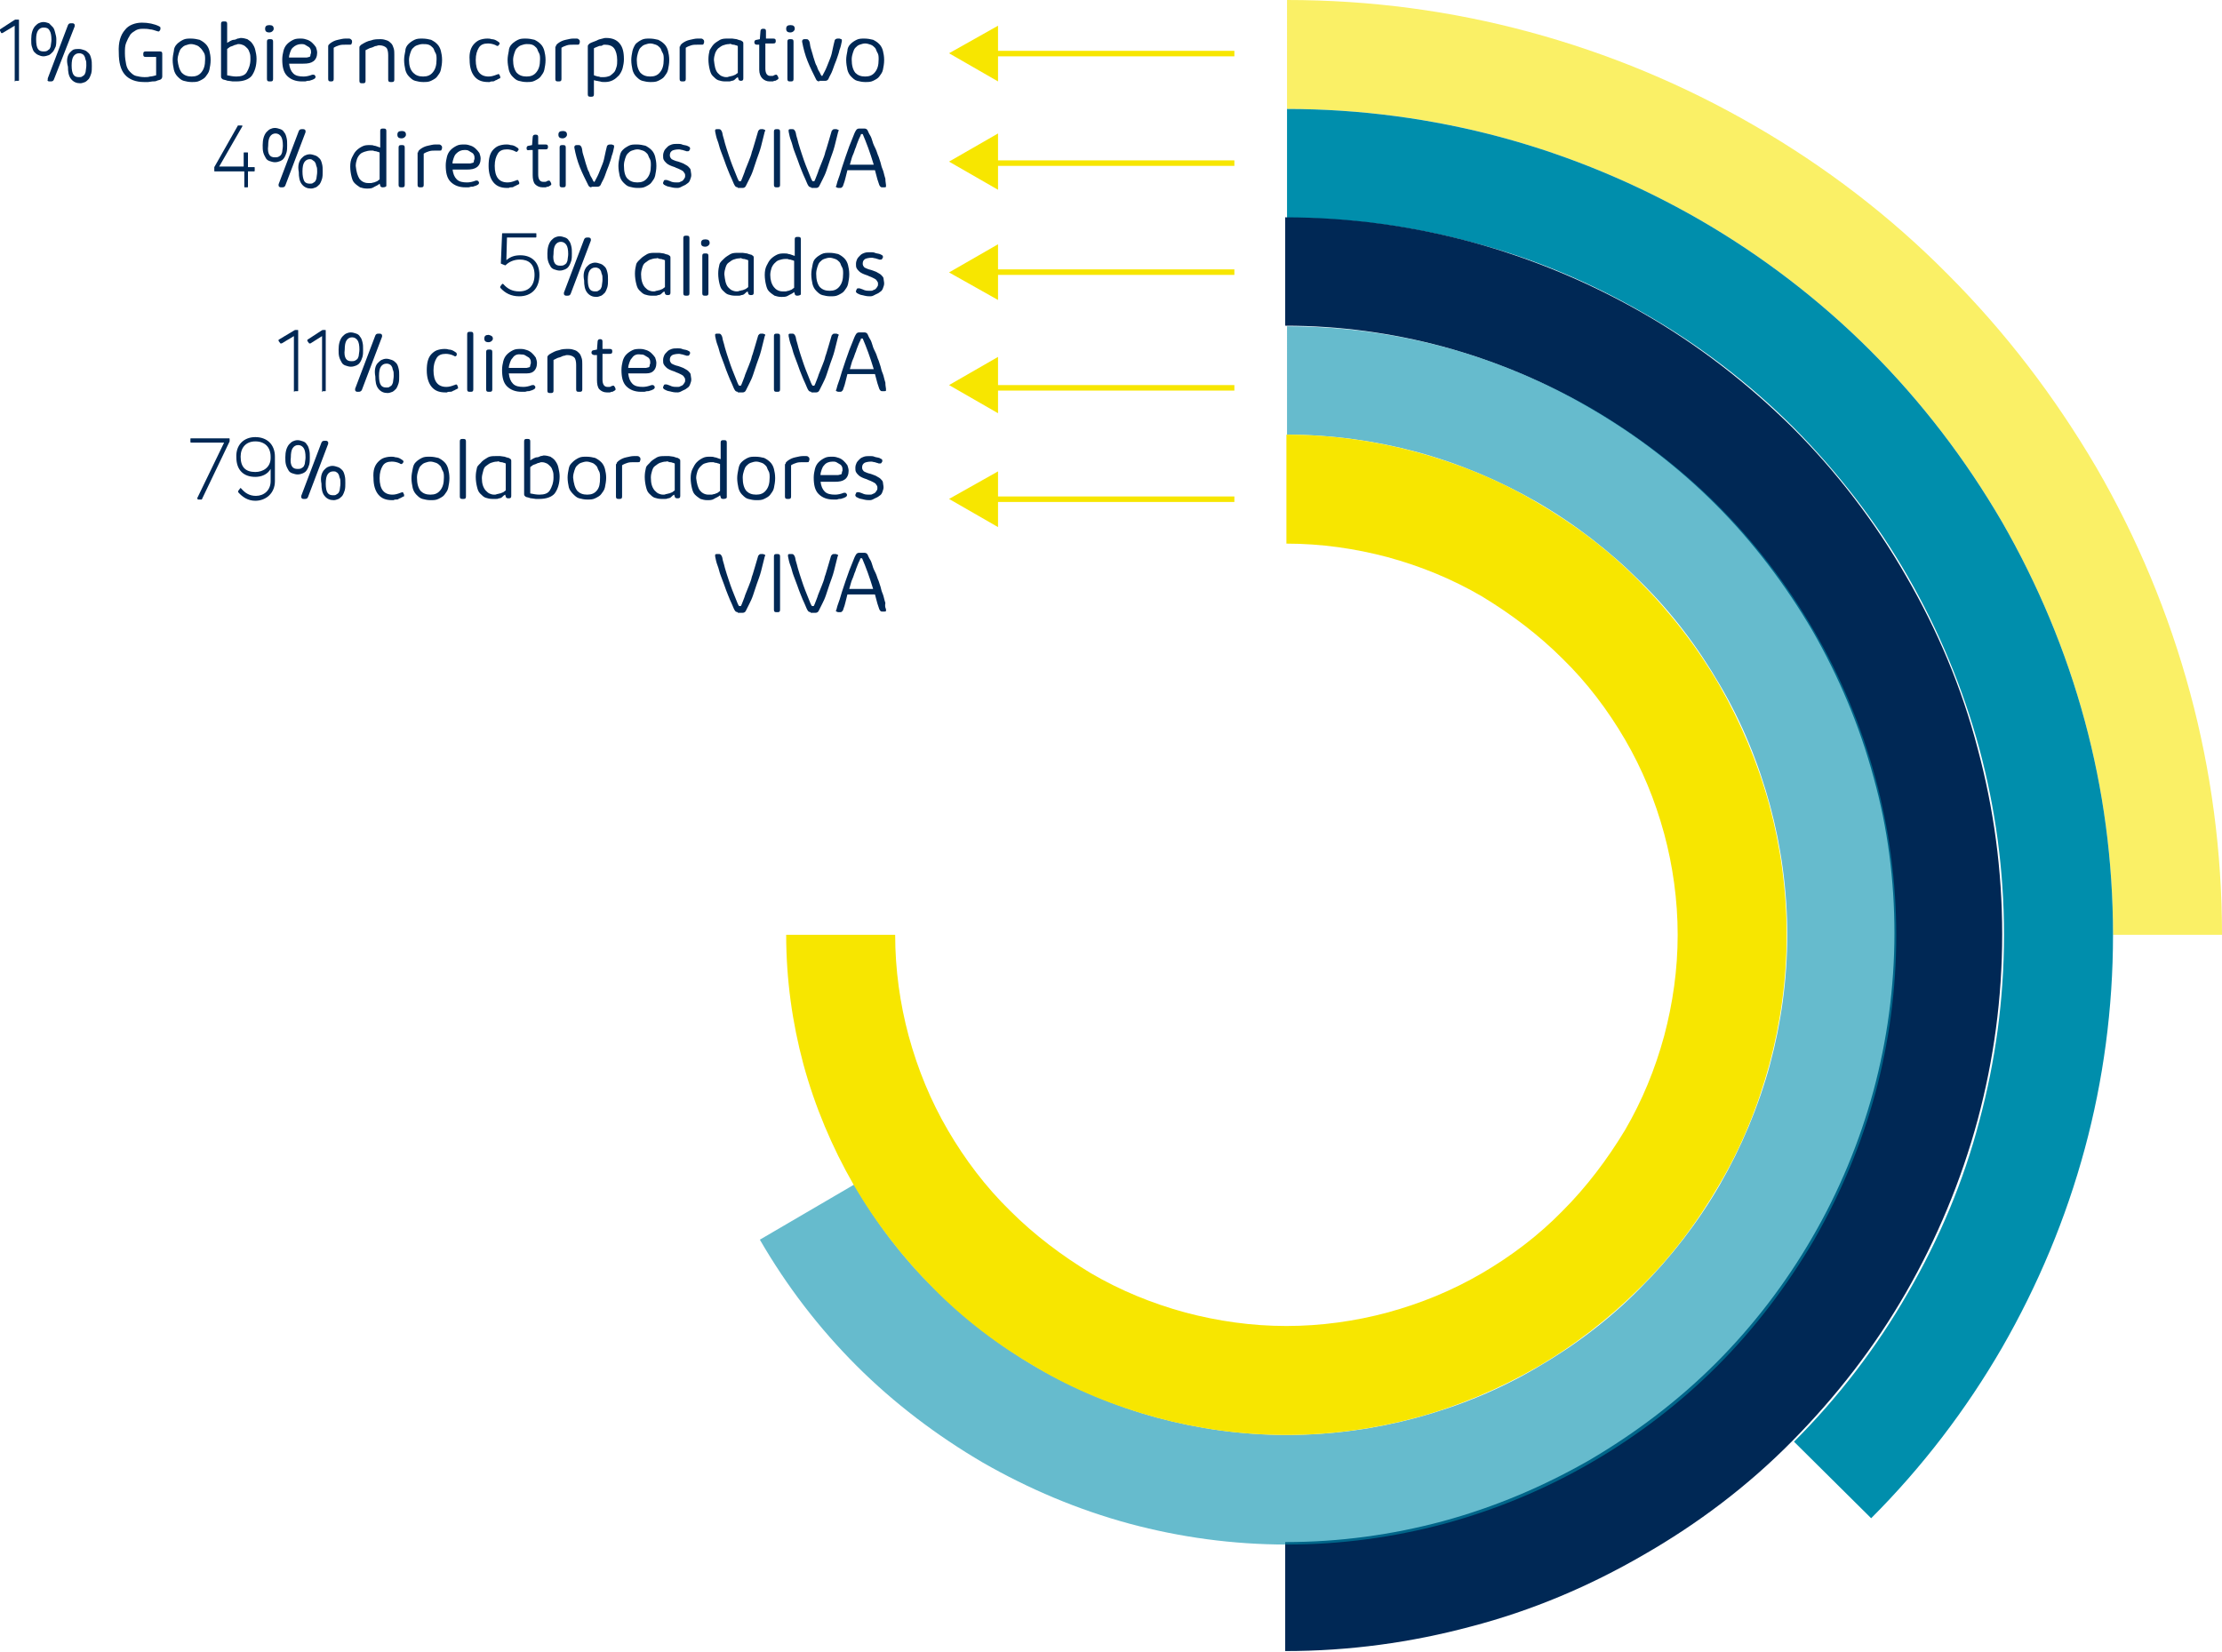
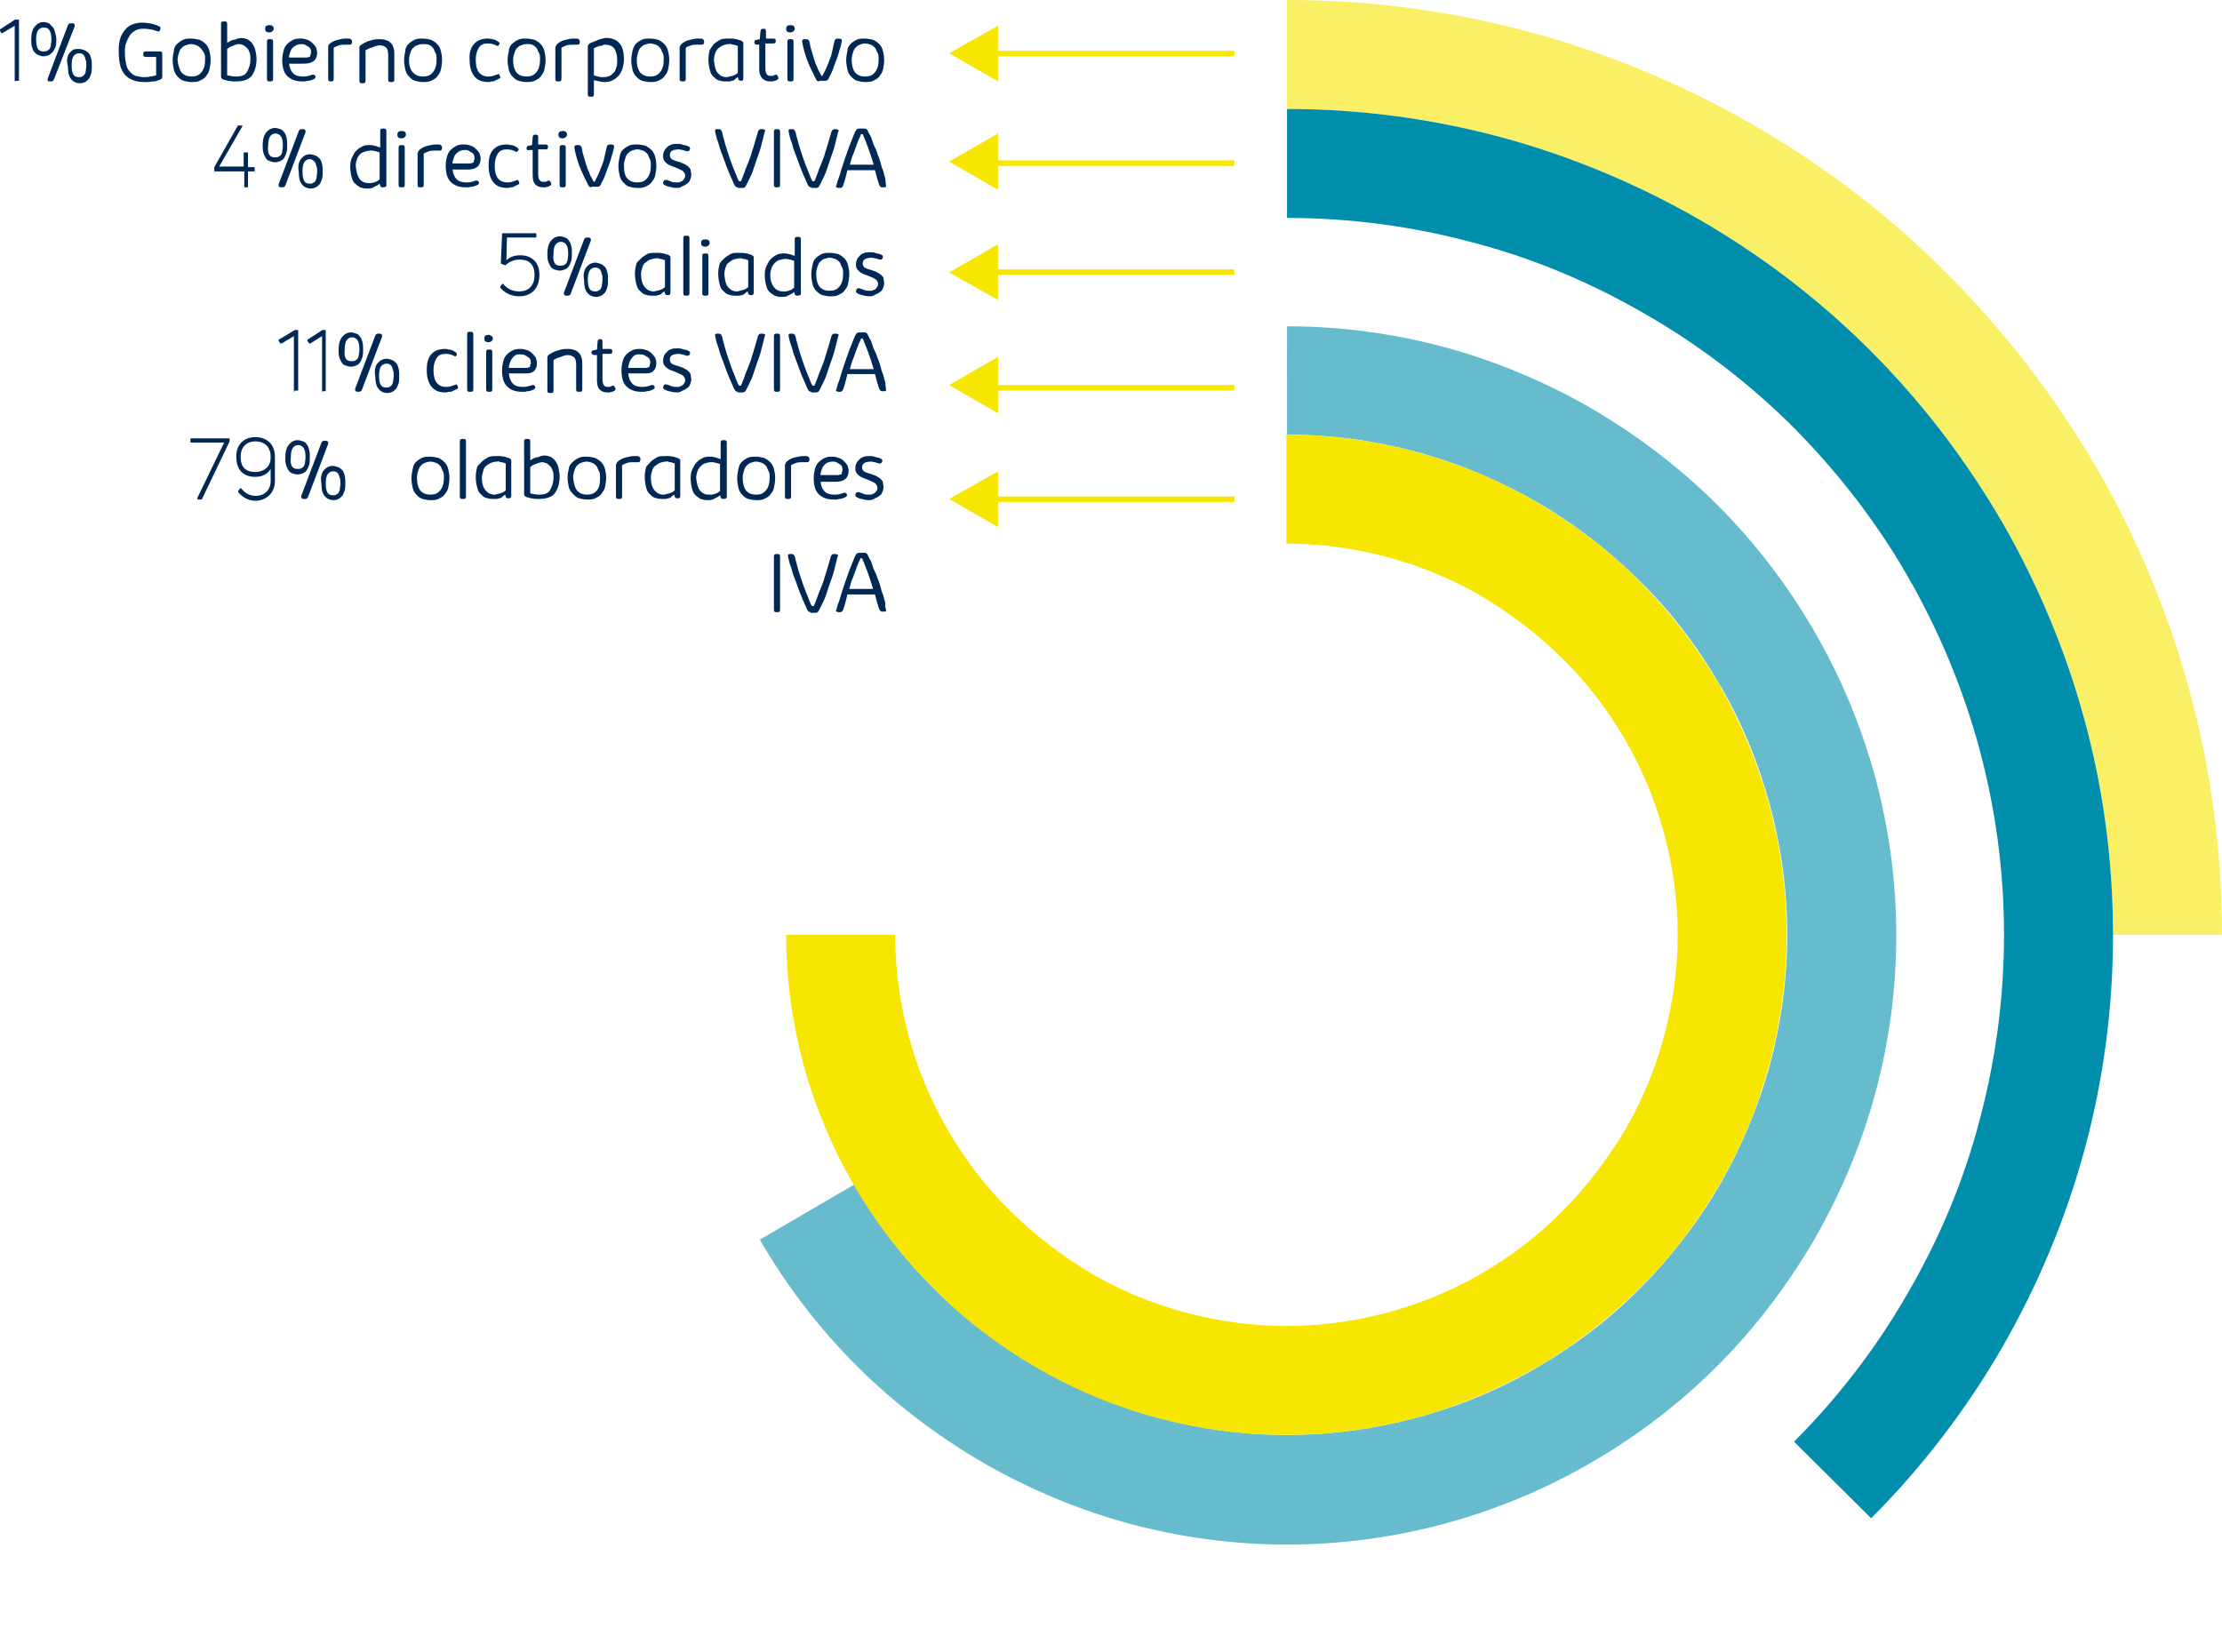
<svg xmlns="http://www.w3.org/2000/svg" version="1.1" id="Capa_1" x="0px" y="0px" viewBox="0 0 362.9 269.9" style="enable-background:new 0 0 362.9 269.9;" xml:space="preserve">
  <style type="text/css">
	.st0{opacity:0.6;fill:#F7E600;}
	.st1{fill:#008EAC;}
	.st2{fill:#002855;}
	.st3{opacity:0.6;fill:#008EAC;}
	.st4{fill:#F7E600;}
</style>
  <g>
    <path class="st0" d="M210.2,0c13.7,0,26.9,1.8,39.5,5.2c13,3.5,25.4,8.7,36.8,15.3c11.6,6.7,22.2,14.8,31.6,24.3   c9.4,9.4,17.5,20,24.3,31.6c6.6,11.4,11.8,23.8,15.3,36.8c3.4,12.6,5.2,25.9,5.2,39.5h-17.8c0,0,0,0,0,0c0-12.1-1.6-23.8-4.6-34.9   c-3.1-11.5-7.7-22.4-13.5-32.5C321,75,313.8,65.6,305.5,57.3c-8.3-8.3-17.7-15.5-27.9-21.4c-10.1-5.8-21-10.4-32.5-13.5   c-11.1-3-22.8-4.6-34.9-4.6L210.2,0L210.2,0z" />
    <path class="st1" d="M245.1,22.4c11.5,3.1,22.4,7.7,32.5,13.5c10.2,5.9,19.6,13.1,27.9,21.4C313.8,65.6,321,75,327,85.3   c5.8,10.1,10.4,21,13.5,32.5c3,11.1,4.6,22.8,4.6,34.9c0,0,0,0,0,0c0,12.1-1.6,23.8-4.6,34.9c-3.1,11.5-7.7,22.4-13.5,32.5   c-5.9,10.2-13.1,19.6-21.4,27.9L293,235.5c7.2-7.2,13.5-15.4,18.6-24.3c5.1-8.8,9.1-18.2,11.7-28.2c2.6-9.7,4-19.8,4-30.3   c0,0,0,0,0,0c0-10.5-1.4-20.6-4-30.3c-2.7-10-6.7-19.5-11.7-28.2c-5.1-8.9-11.4-17-18.6-24.3c-7.2-7.2-15.4-13.5-24.3-18.6   c-8.8-5.1-18.2-9.1-28.2-11.7c-9.7-2.6-19.8-4-30.3-4V17.8C222.2,17.8,233.9,19.4,245.1,22.4z" />
-     <path class="st2" d="M306,127c-2.3-8.5-5.7-16.5-10-24c-4.4-7.5-9.7-14.5-15.8-20.6c-6.1-6.1-13-11.4-20.6-15.8   c-7.4-4.3-15.5-7.7-24-10c-8.2-2.2-16.8-3.4-25.7-3.4V35.5c10.5,0,20.6,1.4,30.3,4c10,2.7,19.5,6.7,28.2,11.7   c8.9,5.1,17,11.4,24.3,18.6c7.2,7.2,13.5,15.4,18.6,24.3c5.1,8.8,9.1,18.2,11.7,28.2c2.6,9.7,4,19.8,4,30.3c0,0,0,0,0,0   c0,10.5-1.4,20.6-4,30.3c-2.7,10-6.7,19.5-11.7,28.2c-5.1,8.9-11.4,17-18.6,24.3s-15.4,13.5-24.3,18.6c-8.8,5.1-18.2,9.1-28.2,11.7   c-9.7,2.6-19.8,4-30.3,4v-17.8c8.9,0,17.5-1.2,25.7-3.4c8.5-2.3,16.5-5.7,24-10c7.5-4.4,14.5-9.7,20.6-15.8   c6.1-6.1,11.4-13,15.8-20.6c4.3-7.4,7.7-15.5,10-24c2.2-8.2,3.4-16.8,3.4-25.7c0,0,0,0,0,0C309.4,143.8,308.3,135.2,306,127z" />
    <path class="st3" d="M139.5,193.5c3.6,6.2,7.9,11.9,13,16.9c5,5,10.7,9.4,16.9,13c6.1,3.5,12.7,6.3,19.7,8.2   c6.7,1.8,13.8,2.8,21.1,2.8c0,0,0,0,0,0c7.3,0,14.4-1,21.1-2.8c7-1.9,13.6-4.6,19.7-8.2c6.2-3.6,11.9-7.9,16.9-13   c5-5,9.4-10.7,13-16.9c3.5-6.1,6.3-12.7,8.2-19.7c1.8-6.7,2.8-13.8,2.8-21.1c0,0,0,0,0,0c0-7.3-1-14.4-2.8-21.1   c-1.9-7-4.6-13.6-8.2-19.7c-3.6-6.2-7.9-11.9-13-16.9c-5-5-10.7-9.4-16.9-13c-6.1-3.5-12.7-6.3-19.7-8.2   c-6.7-1.8-13.8-2.8-21.1-2.8V53.3c8.9,0,17.5,1.2,25.7,3.4c8.5,2.3,16.5,5.7,24,10c7.5,4.4,14.5,9.7,20.6,15.8   c6.1,6.1,11.4,13,15.8,20.6c4.3,7.4,7.7,15.5,10,24c2.2,8.2,3.4,16.8,3.4,25.7c0,0,0,0,0,0c0,8.9-1.2,17.5-3.4,25.7   c-2.3,8.5-5.7,16.5-10,24c-4.4,7.5-9.7,14.5-15.8,20.6c-6.1,6.1-13,11.4-20.6,15.8c-7.4,4.3-15.5,7.7-24,10   c-8.2,2.2-16.8,3.4-25.7,3.4c0,0,0,0,0,0c-8.9,0-17.5-1.2-25.7-3.4c-8.5-2.3-16.5-5.7-24-10c-7.5-4.4-14.5-9.7-20.6-15.8   c-6.1-6.1-11.4-13-15.8-20.6L139.5,193.5z" />
    <path class="st4" d="M146.2,152.7c0,5.7,0.8,11.3,2.2,16.5c1.5,5.5,3.6,10.6,6.4,15.4c2.8,4.8,6.2,9.3,10.2,13.2   c3.9,3.9,8.4,7.3,13.2,10.2c4.8,2.8,9.9,4.9,15.4,6.4c5.3,1.4,10.8,2.2,16.5,2.2c0,0,0,0,0,0c5.7,0,11.3-0.8,16.5-2.2   c5.5-1.5,10.6-3.6,15.4-6.4c4.8-2.8,9.3-6.2,13.2-10.2c3.9-3.9,7.3-8.4,10.2-13.2c2.8-4.8,4.9-9.9,6.4-15.4   c1.4-5.3,2.2-10.8,2.2-16.5c0,0,0,0,0,0c0-5.7-0.8-11.3-2.2-16.5c-1.5-5.5-3.6-10.6-6.4-15.4c-2.8-4.8-6.2-9.3-10.2-13.2   c-3.9-3.9-8.4-7.3-13.2-10.2c-4.8-2.8-9.9-4.9-15.4-6.4c-5.3-1.4-10.8-2.2-16.5-2.2V71c7.3,0,14.4,1,21.1,2.8   c7,1.9,13.6,4.6,19.7,8.2c6.2,3.6,11.9,7.9,16.9,13c5,5,9.4,10.7,13,16.9c3.5,6.1,6.3,12.7,8.2,19.7c1.8,6.7,2.8,13.8,2.8,21.1   c0,0,0,0,0,0c0,7.3-1,14.4-2.8,21.1c-1.9,7-4.6,13.6-8.2,19.7c-3.6,6.2-7.9,11.9-13,16.9c-5,5-10.7,9.4-16.9,13   c-6.1,3.5-12.7,6.3-19.7,8.2c-6.7,1.8-13.8,2.8-21.1,2.8c0,0,0,0,0,0c-7.3,0-14.4-1-21.1-2.8c-7-1.9-13.6-4.6-19.7-8.2   c-6.2-3.6-11.9-7.9-16.9-13c-5-5-9.4-10.7-13-16.9c-3.5-6.1-6.3-12.7-8.2-19.7c-1.8-6.7-2.8-13.8-2.8-21.1H146.2z" />
    <g>
      <g>
        <polygon class="st4" points="163,13.3 155,8.7 163,4.2 163,8.3 201.6,8.3 201.6,9.2 163,9.2    " />
        <polygon class="st4" points="163,26.2 201.6,26.2 201.6,27.1 163,27.1 163,31 155,26.4 163,21.8    " />
        <polygon class="st4" points="163,44 201.6,44 201.6,44.9 163,44.9 163,49 155,44.5 163,39.9    " />
        <polygon class="st4" points="163,62.9 201.6,62.9 201.6,63.8 163,63.8 163,67.5 155,62.9 163,58.3    " />
        <polygon class="st4" points="163,81.1 201.6,81.1 201.6,82 163,82 163,86.1 155,81.5 163,77    " />
      </g>
    </g>
  </g>
  <g>
    <path class="st2" d="M32.3,81.5c-0.1,0-0.1-0.1-0.1-0.1l4.4-9.1h-5.4c-0.1,0-0.1-0.1-0.1-0.1v-0.5c0-0.1,0-0.1,0.1-0.1h6.2   c0.1,0,0.1,0,0.1,0.1v0.3c0,0,0,0.1,0,0.1L33,81.5c0,0.1-0.1,0.1-0.1,0.1H32.3z" />
    <path class="st2" d="M41.7,71.4c1.9,0,3.2,1.2,3.2,3.2v4c0,2-1.5,3.2-3.2,3.2c-1.2,0-2.1-0.6-2.8-1.4c0-0.1,0-0.1,0-0.2l0.3-0.4   c0-0.1,0.1-0.1,0.2,0c0.6,0.7,1.3,1.2,2.4,1.2c1.3,0,2.4-0.9,2.4-2.4v-2c-0.5,0.9-1.5,1.3-2.5,1.3c-1.9,0-3.1-1.1-3.1-3.2   C38.5,72.7,39.8,71.4,41.7,71.4z M41.7,77.1c1.2,0,2.5-0.7,2.5-2.3v-0.2c0-1.6-1-2.5-2.5-2.5s-2.4,1-2.4,2.5   C39.3,76.3,40.1,77.1,41.7,77.1z" />
    <path class="st2" d="M47.2,72.6c0.2-0.2,0.4-0.4,0.6-0.5c0.2-0.1,0.5-0.2,0.8-0.2c0.3,0,0.6,0.1,0.9,0.2c0.3,0.1,0.5,0.3,0.6,0.5   c0.2,0.2,0.3,0.5,0.4,0.9s0.1,0.7,0.1,1.2s0,0.8-0.1,1.2c-0.1,0.3-0.2,0.6-0.4,0.9s-0.4,0.4-0.6,0.5c-0.3,0.1-0.5,0.2-0.9,0.2   c-0.3,0-0.6-0.1-0.9-0.2c-0.3-0.1-0.5-0.3-0.6-0.5s-0.3-0.5-0.4-0.9s-0.1-0.7-0.1-1.2C46.6,73.8,46.8,73.1,47.2,72.6z M47.7,76.2   c0.2,0.3,0.5,0.4,0.9,0.4c0.2,0,0.4,0,0.6-0.1c0.2-0.1,0.3-0.2,0.4-0.3c0.1-0.2,0.2-0.4,0.2-0.6c0-0.2,0.1-0.5,0.1-0.9   c0-0.7-0.1-1.2-0.3-1.5s-0.5-0.5-0.9-0.5c-0.4,0-0.7,0.2-0.9,0.5c-0.2,0.3-0.3,0.8-0.3,1.5C47.4,75.4,47.5,75.9,47.7,76.2z    M49.6,81.5c-0.1,0-0.2,0-0.3-0.1s-0.1-0.1-0.1-0.2c0-0.1,0-0.1,0-0.2l3.3-8.7c0.1-0.2,0.2-0.3,0.5-0.3h0.2c0.1,0,0.2,0,0.3,0.1   s0.1,0.1,0.1,0.2c0,0,0,0.1,0,0.2l-3.3,8.7c-0.1,0.2-0.2,0.3-0.5,0.3H49.6z M52.9,76.8c0.2-0.2,0.4-0.4,0.6-0.5   c0.2-0.1,0.5-0.2,0.8-0.2c0.3,0,0.6,0.1,0.9,0.2c0.3,0.1,0.5,0.3,0.7,0.5c0.2,0.2,0.3,0.5,0.4,0.9s0.1,0.7,0.1,1.2s0,0.8-0.1,1.2   c-0.1,0.3-0.2,0.6-0.4,0.9c-0.2,0.2-0.4,0.4-0.6,0.5c-0.3,0.1-0.5,0.2-0.8,0.2c-0.6,0-1.1-0.2-1.5-0.7c-0.4-0.5-0.5-1.2-0.5-2   C52.3,78,52.5,77.3,52.9,76.8z M53.5,80.5c0.2,0.3,0.5,0.4,0.9,0.4c0.2,0,0.4,0,0.5-0.1c0.2-0.1,0.3-0.2,0.4-0.3   c0.1-0.2,0.2-0.4,0.2-0.6s0.1-0.5,0.1-0.9s0-0.7-0.1-0.9s-0.1-0.5-0.2-0.6c-0.1-0.2-0.2-0.3-0.4-0.4C54.8,77,54.6,77,54.4,77   c-0.4,0-0.7,0.2-0.9,0.5s-0.3,0.8-0.3,1.5C53.2,79.7,53.3,80.2,53.5,80.5z" />
-     <path class="st2" d="M61.8,75.4c0.3-0.3,0.6-0.5,0.9-0.6s0.7-0.2,1.2-0.2c0.2,0,0.4,0,0.7,0.1c0.3,0,0.6,0.1,0.9,0.3   c0.1,0.1,0.2,0.1,0.3,0.2s0.1,0.2,0.1,0.3l-0.1,0.1c-0.1,0.1-0.1,0.2-0.2,0.2c-0.1,0-0.2,0-0.3-0.1c-0.4-0.2-0.9-0.3-1.3-0.3   c-0.7,0-1.2,0.2-1.5,0.7c-0.3,0.5-0.5,1.1-0.5,2c0,1.8,0.7,2.7,2.1,2.7c0.4,0,0.8-0.1,1.3-0.3c0.1,0,0.2-0.1,0.3-0.1   c0.1,0,0.2,0.1,0.2,0.2l0.1,0.2c0,0.1,0,0.1,0,0.2s0,0.1-0.1,0.1s-0.1,0.1-0.2,0.1c-0.1,0-0.1,0.1-0.2,0.1   c-0.1,0.1-0.3,0.1-0.4,0.2s-0.3,0.1-0.4,0.1c-0.1,0-0.3,0-0.4,0.1c-0.1,0-0.2,0-0.3,0c-1,0-1.7-0.3-2.2-0.9s-0.8-1.5-0.8-2.7   C60.9,76.8,61.2,76,61.8,75.4z" />
    <path class="st2" d="M67.9,75.5c0.3-0.3,0.6-0.5,1-0.7s0.8-0.2,1.3-0.2s1,0.1,1.4,0.2c0.4,0.2,0.7,0.4,1,0.7s0.5,0.7,0.6,1.1   c0.1,0.4,0.2,0.9,0.2,1.5c0,0.6-0.1,1.1-0.2,1.6c-0.1,0.5-0.4,0.8-0.6,1.1s-0.6,0.5-1,0.7s-0.8,0.2-1.3,0.2s-0.9-0.1-1.3-0.2   s-0.7-0.4-1-0.7s-0.5-0.7-0.6-1.1c-0.1-0.5-0.2-1-0.2-1.6c0-0.5,0.1-1,0.2-1.5S67.6,75.8,67.9,75.5z M68.7,80.2   c0.4,0.4,0.9,0.6,1.6,0.6c0.7,0,1.2-0.2,1.6-0.7s0.6-1.1,0.6-2.1c0-0.4,0-0.8-0.2-1.1s-0.2-0.6-0.4-0.8s-0.4-0.4-0.7-0.5   s-0.6-0.2-0.9-0.2c-0.3,0-0.6,0.1-0.9,0.2s-0.5,0.3-0.7,0.5s-0.3,0.5-0.4,0.8s-0.2,0.7-0.2,1.1C68.1,79,68.3,79.7,68.7,80.2z" />
    <path class="st2" d="M75.5,81.5c-0.3,0-0.4-0.1-0.4-0.4v-9c0-0.3,0.1-0.4,0.4-0.4h0.2c0.3,0,0.4,0.1,0.4,0.4v9   c0,0.3-0.1,0.4-0.4,0.4H75.5z" />
    <path class="st2" d="M78.7,75.4c0.3-0.3,0.7-0.5,1-0.7c0.4-0.2,0.8-0.2,1.3-0.2c0.2,0,0.5,0,0.7,0s0.5,0.1,0.7,0.1   c0.1,0,0.2,0.1,0.3,0.1c0.1,0,0.2,0.1,0.4,0.1c0.1,0.1,0.2,0.1,0.3,0.2c0.1,0.1,0.1,0.2,0.1,0.3v5.7c0,0.3-0.1,0.4-0.4,0.4H83   c-0.2,0-0.4-0.1-0.4-0.3l-0.1-0.3c-0.2,0.1-0.4,0.3-0.5,0.4s-0.3,0.2-0.5,0.2c-0.2,0.1-0.3,0.1-0.5,0.1c-0.2,0-0.4,0-0.6,0   c-0.4,0-0.8-0.1-1.1-0.2s-0.6-0.4-0.9-0.7s-0.4-0.7-0.5-1.1c-0.1-0.4-0.2-1-0.2-1.6c0-0.6,0.1-1.1,0.2-1.5S78.4,75.8,78.7,75.4z    M79.3,80.1c0.2,0.2,0.4,0.4,0.6,0.5s0.5,0.2,0.8,0.2c0.2,0,0.3,0,0.5-0.1c0.2,0,0.3-0.1,0.5-0.1c0.2-0.1,0.3-0.1,0.5-0.2   c0.1-0.1,0.3-0.2,0.4-0.3v-4.4c-0.1,0-0.2-0.1-0.3-0.1c-0.1,0-0.2-0.1-0.4-0.1c-0.1,0-0.2,0-0.4-0.1s-0.2,0-0.3,0   c-0.4,0-0.7,0.1-1,0.2s-0.5,0.3-0.8,0.5S79,76.6,78.9,77s-0.2,0.7-0.2,1.1C78.7,79,78.9,79.6,79.3,80.1z" />
    <path class="st2" d="M85.6,72.1c0-0.3,0.1-0.4,0.4-0.4h0.2c0.3,0,0.4,0.1,0.4,0.4v3.1c0.2-0.1,0.3-0.2,0.5-0.3   c0.2-0.1,0.4-0.2,0.6-0.2s0.4-0.1,0.6-0.2c0.2,0,0.4-0.1,0.5-0.1c0.4,0,0.8,0.1,1.1,0.2c0.3,0.2,0.6,0.4,0.8,0.7   c0.2,0.3,0.4,0.6,0.5,1.1s0.2,0.9,0.2,1.4c0,1.2-0.3,2.1-0.8,2.8c-0.5,0.6-1.4,0.9-2.5,0.9c-0.2,0-0.4,0-0.6,0s-0.5-0.1-0.7-0.1   c-0.1,0-0.2,0-0.4-0.1c-0.1,0-0.3-0.1-0.4-0.1c-0.1,0-0.2-0.1-0.3-0.2s-0.1-0.2-0.1-0.3V72.1z M86.6,80.6c0.5,0.1,1,0.2,1.5,0.2   c0.8,0,1.4-0.2,1.7-0.7s0.6-1.2,0.6-2.1c0-0.4,0-0.7-0.1-1s-0.2-0.6-0.4-0.8c-0.2-0.2-0.4-0.4-0.6-0.5s-0.5-0.2-0.8-0.2   c-0.1,0-0.3,0-0.4,0.1c-0.2,0-0.4,0.1-0.6,0.2s-0.4,0.1-0.5,0.2s-0.3,0.2-0.4,0.3V80.6z" />
    <path class="st2" d="M93.5,75.5c0.3-0.3,0.6-0.5,1-0.7s0.8-0.2,1.3-0.2s1,0.1,1.4,0.2c0.4,0.2,0.7,0.4,1,0.7s0.5,0.7,0.6,1.1   C98.9,77,99,77.5,99,78c0,0.6-0.1,1.1-0.2,1.6c-0.1,0.5-0.4,0.8-0.6,1.1s-0.6,0.5-1,0.7s-0.8,0.2-1.3,0.2s-0.9-0.1-1.3-0.2   s-0.7-0.4-1-0.7S93,80,92.9,79.6c-0.1-0.5-0.2-1-0.2-1.6c0-0.5,0.1-1,0.2-1.5S93.2,75.8,93.5,75.5z M94.3,80.2   c0.4,0.4,0.9,0.6,1.6,0.6c0.7,0,1.2-0.2,1.6-0.7S98,79,98,78c0-0.4,0-0.8-0.2-1.1s-0.2-0.6-0.4-0.8s-0.4-0.4-0.7-0.5   s-0.6-0.2-0.9-0.2c-0.3,0-0.6,0.1-0.9,0.2s-0.5,0.3-0.7,0.5s-0.3,0.5-0.4,0.8s-0.2,0.7-0.2,1.1C93.7,79,93.9,79.7,94.3,80.2z" />
    <path class="st2" d="M100.7,75.8c0-0.1,0-0.2,0.1-0.3s0.1-0.1,0.2-0.2c0.4-0.3,0.8-0.5,1.3-0.6s0.8-0.2,1.2-0.2c0.1,0,0.2,0,0.3,0   c0.1,0,0.2,0,0.3,0c0.2,0,0.3,0.1,0.4,0.2s0.1,0.2,0.1,0.4l0,0c0,0.1-0.1,0.2-0.1,0.3s-0.2,0.1-0.3,0.1c-0.3,0-0.5,0-0.7,0   c-0.3,0-0.7,0-1,0.1c-0.3,0.1-0.6,0.2-0.9,0.4v5.1c0,0.3-0.1,0.4-0.4,0.4h-0.2c-0.3,0-0.4-0.1-0.4-0.4V75.8z" />
    <path class="st2" d="M106.3,75.4c0.3-0.3,0.7-0.5,1-0.7c0.4-0.2,0.8-0.2,1.3-0.2c0.2,0,0.5,0,0.7,0s0.5,0.1,0.7,0.1   c0.1,0,0.2,0.1,0.3,0.1c0.1,0,0.2,0.1,0.4,0.1c0.1,0.1,0.2,0.1,0.3,0.2c0.1,0.1,0.1,0.2,0.1,0.3v5.7c0,0.3-0.1,0.4-0.4,0.4h-0.1   c-0.2,0-0.4-0.1-0.4-0.3l-0.1-0.3c-0.2,0.1-0.4,0.3-0.5,0.4s-0.3,0.2-0.5,0.2c-0.2,0.1-0.3,0.1-0.5,0.1c-0.2,0-0.4,0-0.6,0   c-0.4,0-0.8-0.1-1.1-0.2s-0.6-0.4-0.9-0.7s-0.4-0.7-0.5-1.1c-0.1-0.4-0.2-1-0.2-1.6c0-0.6,0.1-1.1,0.2-1.5S106,75.8,106.3,75.4z    M106.9,80.1c0.2,0.2,0.4,0.4,0.6,0.5s0.5,0.2,0.8,0.2c0.2,0,0.3,0,0.5-0.1c0.2,0,0.3-0.1,0.5-0.1c0.2-0.1,0.3-0.1,0.5-0.2   c0.1-0.1,0.3-0.2,0.4-0.3v-4.4c-0.1,0-0.2-0.1-0.3-0.1c-0.1,0-0.2-0.1-0.4-0.1c-0.1,0-0.2,0-0.4-0.1s-0.2,0-0.3,0   c-0.4,0-0.7,0.1-1,0.2s-0.5,0.3-0.8,0.5s-0.4,0.5-0.5,0.8s-0.2,0.7-0.2,1.1C106.3,79,106.5,79.6,106.9,80.1z" />
    <path class="st2" d="M118.1,81.5c-0.2,0-0.4-0.1-0.4-0.3l-0.1-0.3c-0.3,0.3-0.7,0.4-1,0.6s-0.7,0.2-1.1,0.2c-0.4,0-0.8-0.1-1.1-0.2   c-0.3-0.2-0.6-0.4-0.9-0.7s-0.4-0.7-0.5-1.1c-0.1-0.4-0.2-1-0.2-1.6c0-0.6,0.1-1.1,0.3-1.5s0.4-0.8,0.7-1.1s0.6-0.5,1-0.7   s0.8-0.2,1.2-0.2c0.2,0,0.5,0,0.7,0.1c0.2,0,0.4,0.1,0.7,0.2l0.3,0.1v-2.7c0-0.3,0.1-0.4,0.4-0.4h0.2c0.3,0,0.4,0.1,0.4,0.4v9   C118.6,81.4,118.5,81.5,118.1,81.5L118.1,81.5z M114.3,80.1c0.3,0.4,0.8,0.7,1.4,0.7c0.2,0,0.3,0,0.5,0c0.2,0,0.3-0.1,0.5-0.1   c0.2-0.1,0.3-0.1,0.5-0.2c0.1-0.1,0.3-0.2,0.4-0.3v-4.4c-0.1,0-0.2-0.1-0.3-0.1c-0.1,0-0.2-0.1-0.4-0.1s-0.3-0.1-0.4-0.1   c-0.1,0-0.3,0-0.4,0c-0.3,0-0.7,0.1-1,0.2s-0.5,0.3-0.7,0.5c-0.2,0.2-0.4,0.5-0.5,0.8s-0.2,0.7-0.2,1.1   C113.8,79,114,79.7,114.3,80.1z" />
    <path class="st2" d="M121.1,75.5c0.3-0.3,0.6-0.5,1-0.7s0.8-0.2,1.3-0.2s1,0.1,1.4,0.2c0.4,0.2,0.7,0.4,1,0.7s0.5,0.7,0.6,1.1   c0.1,0.4,0.2,0.9,0.2,1.5c0,0.6-0.1,1.1-0.2,1.6c-0.1,0.5-0.4,0.8-0.6,1.1s-0.6,0.5-1,0.7s-0.8,0.2-1.3,0.2s-0.9-0.1-1.3-0.2   s-0.7-0.4-1-0.7s-0.5-0.7-0.6-1.1c-0.1-0.5-0.2-1-0.2-1.6c0-0.5,0.1-1,0.2-1.5S120.8,75.8,121.1,75.5z M121.9,80.2   c0.4,0.4,0.9,0.6,1.6,0.6c0.7,0,1.2-0.2,1.6-0.7s0.6-1.1,0.6-2.1c0-0.4,0-0.8-0.2-1.1s-0.2-0.6-0.4-0.8s-0.4-0.4-0.7-0.5   s-0.6-0.2-0.9-0.2c-0.3,0-0.6,0.1-0.9,0.2s-0.5,0.3-0.7,0.5s-0.3,0.5-0.4,0.8s-0.2,0.7-0.2,1.1C121.3,79,121.5,79.7,121.9,80.2z" />
    <path class="st2" d="M128.3,75.8c0-0.1,0-0.2,0.1-0.3s0.1-0.1,0.2-0.2c0.4-0.3,0.8-0.5,1.3-0.6s0.8-0.2,1.2-0.2c0.1,0,0.2,0,0.3,0   c0.1,0,0.2,0,0.3,0c0.2,0,0.3,0.1,0.4,0.2s0.1,0.2,0.1,0.4l0,0c0,0.1-0.1,0.2-0.1,0.3s-0.2,0.1-0.3,0.1c-0.3,0-0.5,0-0.7,0   c-0.3,0-0.7,0-1,0.1c-0.3,0.1-0.6,0.2-0.9,0.4v5.1c0,0.3-0.1,0.4-0.4,0.4h-0.2c-0.3,0-0.4-0.1-0.4-0.4V75.8z" />
    <path class="st2" d="M134,78.6c0.1,0.8,0.3,1.3,0.7,1.7s1,0.5,1.7,0.5c0.4,0,0.9-0.1,1.4-0.3c0,0,0.1,0,0.1,0c0,0,0.1,0,0.1,0   c0,0,0.1,0,0.1,0s0.1,0.1,0.1,0.1l0.1,0.1c0.1,0.2,0,0.4-0.2,0.5c-0.2,0.1-0.4,0.2-0.5,0.2c-0.2,0.1-0.3,0.1-0.5,0.1   s-0.3,0.1-0.5,0.1s-0.3,0-0.5,0c-1,0-1.8-0.3-2.4-0.9s-0.8-1.5-0.8-2.7c0-0.5,0.1-1,0.2-1.4c0.1-0.4,0.3-0.8,0.6-1.1   c0.3-0.3,0.6-0.5,1-0.7s0.8-0.2,1.3-0.2c0.4,0,0.7,0.1,1,0.2c0.3,0.1,0.6,0.3,0.8,0.5s0.4,0.4,0.6,0.7c0.1,0.3,0.2,0.6,0.2,0.9   c0,0.6-0.2,1.1-0.6,1.4s-0.9,0.4-1.7,0.4H134z M134.6,76c-0.2,0.2-0.3,0.4-0.4,0.7s-0.2,0.6-0.2,0.9h2.3c0.3,0,0.5,0,0.6,0   s0.3-0.1,0.4-0.1s0.2-0.1,0.2-0.3s0.1-0.2,0.1-0.4c0-0.2,0-0.4-0.1-0.6s-0.2-0.3-0.4-0.4c-0.2-0.1-0.3-0.2-0.5-0.3   c-0.2-0.1-0.4-0.1-0.6-0.1C135.4,75.4,134.9,75.6,134.6,76z" />
    <path class="st2" d="M142.1,81.7c-0.3,0-0.6,0-1-0.1c-0.3-0.1-0.7-0.1-1-0.3c-0.1,0-0.1-0.1-0.2-0.1c-0.1,0-0.1-0.1-0.1-0.1   s-0.1-0.1-0.1-0.1s0-0.1,0-0.2l0.1-0.2c0-0.1,0.1-0.2,0.2-0.2c0.1,0,0.2,0,0.3,0c0.3,0.1,0.6,0.2,0.8,0.3c0.3,0.1,0.6,0.1,0.9,0.1   c0.2,0,0.4,0,0.5-0.1c0.2-0.1,0.3-0.1,0.4-0.2s0.2-0.2,0.3-0.4c0.1-0.1,0.1-0.3,0.1-0.4c0-0.1,0-0.3-0.1-0.4s-0.1-0.2-0.2-0.3   c-0.1-0.1-0.3-0.2-0.5-0.3s-0.4-0.2-0.7-0.3l-0.2-0.1c-0.3-0.1-0.6-0.2-0.8-0.3c-0.2-0.1-0.4-0.2-0.6-0.4s-0.3-0.3-0.4-0.5   c-0.1-0.2-0.1-0.4-0.1-0.7c0-0.3,0.1-0.6,0.2-0.8s0.3-0.4,0.5-0.6c0.2-0.2,0.4-0.3,0.7-0.4c0.3-0.1,0.6-0.1,1-0.1   c0.2,0,0.5,0,0.7,0.1s0.5,0.1,0.8,0.2c0.1,0,0.1,0.1,0.2,0.1s0.1,0.1,0.2,0.1c0,0,0.1,0.1,0.1,0.2c0,0.1,0,0.1,0,0.2l-0.1,0.1   c0,0.1-0.1,0.2-0.2,0.2c-0.1,0-0.2,0-0.3,0c-0.2-0.1-0.4-0.1-0.6-0.2c-0.2,0-0.4-0.1-0.6-0.1c-0.5,0-0.9,0.1-1.1,0.2   c-0.3,0.2-0.4,0.4-0.4,0.8c0,0.2,0.1,0.4,0.3,0.6c0.2,0.1,0.4,0.2,0.7,0.3c0.5,0.1,0.9,0.3,1.2,0.4c0.3,0.2,0.6,0.3,0.8,0.5   s0.4,0.4,0.4,0.6s0.1,0.5,0.1,0.8c0,0.3-0.1,0.5-0.2,0.8s-0.3,0.5-0.5,0.6c-0.2,0.2-0.5,0.3-0.7,0.4S142.4,81.7,142.1,81.7z" />
-     <path class="st2" d="M120.5,100c-0.2,0-0.4-0.1-0.5-0.3c-0.2-0.3-0.3-0.7-0.5-1.1s-0.4-0.9-0.6-1.4c-0.2-0.5-0.4-1-0.6-1.6   c-0.2-0.5-0.4-1.1-0.6-1.6c-0.2-0.5-0.3-1.1-0.5-1.6s-0.3-1-0.4-1.5c0-0.1,0-0.2,0-0.3c0.1-0.1,0.2-0.1,0.3-0.1l0.3,0   c0.1,0,0.2,0,0.3,0.1c0.1,0.1,0.1,0.1,0.2,0.3c0.1,0.2,0.1,0.5,0.2,0.8c0.1,0.3,0.2,0.7,0.3,1.1c0.2,0.7,0.4,1.3,0.6,1.9   s0.4,1.2,0.6,1.7c0.2,0.5,0.4,1,0.6,1.5s0.3,0.8,0.5,1.1h0.3c0.1-0.2,0.2-0.4,0.3-0.7c0.1-0.3,0.3-0.7,0.4-1.1   c0.2-0.5,0.4-1,0.6-1.5c0.2-0.5,0.4-1,0.5-1.5c0.2-0.5,0.3-1,0.5-1.6c0.2-0.6,0.3-1.1,0.5-1.7c0-0.1,0.1-0.2,0.2-0.3   c0.1-0.1,0.2-0.1,0.3-0.1l0.3,0c0.1,0,0.2,0.1,0.3,0.1s0.1,0.2,0,0.3c-0.1,0.4-0.2,0.8-0.3,1.2s-0.2,0.8-0.3,1.2   c-0.2,0.8-0.5,1.5-0.7,2.1s-0.4,1.2-0.6,1.8s-0.4,1-0.6,1.4c-0.2,0.4-0.4,0.8-0.6,1.2c-0.1,0.2-0.3,0.3-0.5,0.3H120.5z" />
    <path class="st2" d="M126.8,100c-0.3,0-0.4-0.1-0.4-0.4v-8.7c0-0.3,0.1-0.4,0.4-0.4h0.2c0.3,0,0.4,0.1,0.4,0.4v8.7   c0,0.3-0.1,0.4-0.4,0.4H126.8z" />
    <path class="st2" d="M132.4,100c-0.2,0-0.4-0.1-0.5-0.3c-0.2-0.3-0.3-0.7-0.5-1.1s-0.4-0.9-0.6-1.4c-0.2-0.5-0.4-1-0.6-1.6   c-0.2-0.5-0.4-1.1-0.6-1.6c-0.2-0.5-0.3-1.1-0.5-1.6s-0.3-1-0.4-1.5c0-0.1,0-0.2,0-0.3c0.1-0.1,0.2-0.1,0.3-0.1l0.3,0   c0.1,0,0.2,0,0.3,0.1c0.1,0.1,0.1,0.1,0.2,0.3c0.1,0.2,0.1,0.5,0.2,0.8c0.1,0.3,0.2,0.7,0.3,1.1c0.2,0.7,0.4,1.3,0.6,1.9   s0.4,1.2,0.6,1.7c0.2,0.5,0.4,1,0.6,1.5s0.3,0.8,0.5,1.1h0.3c0.1-0.2,0.2-0.4,0.3-0.7c0.1-0.3,0.3-0.7,0.4-1.1   c0.2-0.5,0.4-1,0.6-1.5c0.2-0.5,0.4-1,0.5-1.5c0.2-0.5,0.3-1,0.5-1.6c0.2-0.6,0.3-1.1,0.5-1.7c0-0.1,0.1-0.2,0.2-0.3   c0.1-0.1,0.2-0.1,0.3-0.1l0.3,0c0.1,0,0.2,0.1,0.3,0.1s0.1,0.2,0,0.3c-0.1,0.4-0.2,0.8-0.3,1.2s-0.2,0.8-0.3,1.2   c-0.2,0.8-0.5,1.5-0.7,2.1s-0.4,1.2-0.6,1.8s-0.4,1-0.6,1.4c-0.2,0.4-0.4,0.8-0.6,1.2c-0.1,0.2-0.3,0.3-0.5,0.3H132.4z" />
    <path class="st2" d="M144.7,99.5c0,0.1,0,0.2,0,0.3s-0.2,0.1-0.3,0.1l-0.3,0c-0.1,0-0.2,0-0.3-0.1s-0.1-0.1-0.2-0.3l-0.3-0.9   l-0.4-1.5h-4.5c-0.1,0.4-0.2,0.8-0.3,1.2c-0.1,0.4-0.2,0.8-0.4,1.3c0,0.1-0.1,0.2-0.2,0.3c-0.1,0.1-0.2,0.1-0.3,0.1l-0.3,0   c-0.1,0-0.2-0.1-0.3-0.1s-0.1-0.2,0-0.3c0.1-0.4,0.2-0.8,0.4-1.3s0.3-1,0.5-1.6c0.2-0.6,0.4-1.2,0.6-1.8c0.2-0.6,0.4-1.1,0.6-1.7   c0.2-0.5,0.4-1,0.6-1.5s0.3-0.8,0.5-1.1c0.1-0.2,0.3-0.3,0.5-0.3h0.9c0.2,0,0.4,0.1,0.5,0.3c0.1,0.2,0.2,0.5,0.4,0.8s0.3,0.7,0.4,1   c0.1,0.4,0.3,0.8,0.5,1.2c0.2,0.4,0.3,0.9,0.5,1.3c0.1,0.4,0.3,0.8,0.4,1.3s0.3,0.8,0.4,1.2c0.1,0.4,0.2,0.8,0.3,1.1   C144.5,99,144.6,99.3,144.7,99.5z M140.5,91.3c-0.1,0.3-0.3,0.6-0.4,0.9c-0.1,0.3-0.3,0.7-0.4,1.1c-0.2,0.4-0.3,0.9-0.5,1.3   s-0.3,1-0.5,1.6h3.9c-0.6-2-1.2-3.6-1.8-5H140.5z" />
  </g>
  <g>
-     <path class="st2" d="M48.1,64c-0.1,0-0.1,0-0.1-0.1v-9L46,56.1c-0.1,0-0.1,0-0.2,0l-0.3-0.4c0-0.1,0-0.1,0-0.2L48,54   c0.1,0,0.1-0.1,0.2-0.1h0.4c0.1,0,0.1,0,0.1,0.1v9.8c0,0.1,0,0.1-0.1,0.1H48.1z" />
+     <path class="st2" d="M48.1,64c-0.1,0-0.1,0-0.1-0.1v-9L46,56.1c-0.1,0-0.1,0-0.2,0l-0.3-0.4c0-0.1,0-0.1,0-0.2L48,54   c0.1,0,0.1-0.1,0.2-0.1h0.4c0.1,0,0.1,0,0.1,0.1v9.8H48.1z" />
    <path class="st2" d="M52.7,64c-0.1,0-0.1,0-0.1-0.1v-9l-1.9,1.2c-0.1,0-0.1,0-0.2,0l-0.3-0.4c0-0.1,0-0.1,0-0.2l2.3-1.5   c0.1,0,0.1-0.1,0.2-0.1h0.4c0.1,0,0.1,0,0.1,0.1v9.8c0,0.1,0,0.1-0.1,0.1H52.7z" />
    <path class="st2" d="M55.9,55c0.2-0.2,0.4-0.4,0.6-0.5c0.2-0.1,0.5-0.2,0.8-0.2c0.3,0,0.6,0.1,0.9,0.2c0.3,0.1,0.5,0.3,0.6,0.5   c0.2,0.2,0.3,0.5,0.4,0.9s0.1,0.7,0.1,1.2s0,0.8-0.1,1.2c-0.1,0.3-0.2,0.6-0.4,0.9s-0.4,0.4-0.6,0.5c-0.3,0.1-0.5,0.2-0.9,0.2   c-0.3,0-0.6-0.1-0.9-0.2c-0.3-0.1-0.5-0.3-0.6-0.5s-0.3-0.5-0.4-0.9s-0.1-0.7-0.1-1.2C55.3,56.2,55.5,55.5,55.9,55z M56.5,58.6   c0.2,0.3,0.5,0.4,0.9,0.4c0.2,0,0.4,0,0.6-0.1c0.2-0.1,0.3-0.2,0.4-0.3c0.1-0.2,0.2-0.4,0.2-0.6c0-0.2,0.1-0.5,0.1-0.9   c0-0.7-0.1-1.2-0.3-1.5s-0.5-0.5-0.9-0.5c-0.4,0-0.7,0.2-0.9,0.5c-0.2,0.3-0.3,0.8-0.3,1.5C56.2,57.8,56.3,58.3,56.5,58.6z    M58.4,64c-0.1,0-0.2,0-0.3-0.1S58,63.8,58,63.7c0-0.1,0-0.1,0-0.2l3.3-8.7c0.1-0.2,0.2-0.3,0.5-0.3H62c0.1,0,0.2,0,0.3,0.1   s0.1,0.1,0.1,0.2c0,0,0,0.1,0,0.2l-3.3,8.7C59,63.9,58.8,64,58.6,64H58.4z M61.7,59.3c0.2-0.2,0.4-0.4,0.6-0.5   c0.2-0.1,0.5-0.2,0.8-0.2c0.3,0,0.6,0.1,0.9,0.2c0.3,0.1,0.5,0.3,0.7,0.5c0.2,0.2,0.3,0.5,0.4,0.9s0.1,0.7,0.1,1.2s0,0.8-0.1,1.2   c-0.1,0.3-0.2,0.6-0.4,0.9c-0.2,0.2-0.4,0.4-0.6,0.5c-0.3,0.1-0.5,0.2-0.8,0.2c-0.6,0-1.1-0.2-1.5-0.7c-0.4-0.5-0.5-1.2-0.5-2   C61.1,60.5,61.3,59.7,61.7,59.3z M62.2,62.9c0.2,0.3,0.5,0.4,0.9,0.4c0.2,0,0.4,0,0.5-0.1c0.2-0.1,0.3-0.2,0.4-0.3   c0.1-0.2,0.2-0.4,0.2-0.6s0.1-0.5,0.1-0.9s0-0.7-0.1-0.9S64.1,60,64,59.9c-0.1-0.2-0.2-0.3-0.4-0.4c-0.2-0.1-0.3-0.1-0.5-0.1   c-0.4,0-0.7,0.2-0.9,0.5s-0.3,0.8-0.3,1.5C61.9,62.1,62,62.6,62.2,62.9z" />
    <path class="st2" d="M70.5,57.8c0.3-0.3,0.6-0.5,0.9-0.6s0.7-0.2,1.2-0.2c0.2,0,0.4,0,0.7,0.1c0.3,0,0.6,0.1,0.9,0.3   c0.1,0.1,0.2,0.1,0.3,0.2s0.1,0.2,0.1,0.3L74.6,58c-0.1,0.1-0.1,0.2-0.2,0.2c-0.1,0-0.2,0-0.3-0.1c-0.4-0.2-0.9-0.3-1.3-0.3   c-0.7,0-1.2,0.2-1.5,0.7c-0.3,0.5-0.5,1.1-0.5,2c0,1.8,0.7,2.7,2.1,2.7c0.4,0,0.8-0.1,1.3-0.3c0.1,0,0.2-0.1,0.3-0.1   c0.1,0,0.2,0.1,0.2,0.2l0.1,0.2c0,0.1,0,0.1,0,0.2s0,0.1-0.1,0.1s-0.1,0.1-0.2,0.1c-0.1,0-0.1,0.1-0.2,0.1   c-0.1,0.1-0.3,0.1-0.4,0.2S73.5,64,73.4,64c-0.1,0-0.3,0-0.4,0.1c-0.1,0-0.2,0-0.3,0c-1,0-1.7-0.3-2.2-0.9s-0.8-1.5-0.8-2.7   C69.7,59.3,69.9,58.4,70.5,57.8z" />
    <path class="st2" d="M76.7,64c-0.3,0-0.4-0.1-0.4-0.4v-9c0-0.3,0.1-0.4,0.4-0.4h0.2c0.3,0,0.4,0.1,0.4,0.4v9c0,0.3-0.1,0.4-0.4,0.4   H76.7z" />
    <path class="st2" d="M80.5,55.3c0,0.2-0.1,0.3-0.2,0.4c-0.1,0.1-0.3,0.2-0.5,0.2c-0.5,0-0.7-0.2-0.7-0.6c0-0.4,0.2-0.6,0.7-0.6   C80.3,54.8,80.5,55,80.5,55.3z M79.8,64c-0.3,0-0.4-0.1-0.4-0.4v-6.1c0-0.3,0.1-0.4,0.4-0.4H80c0.3,0,0.4,0.1,0.4,0.4v6.1   c0,0.3-0.1,0.4-0.4,0.4H79.8z" />
    <path class="st2" d="M83.1,61c0.1,0.8,0.3,1.3,0.7,1.7s1,0.5,1.7,0.5c0.4,0,0.9-0.1,1.4-0.3c0,0,0.1,0,0.1,0c0,0,0.1,0,0.1,0   c0,0,0.1,0,0.1,0s0.1,0.1,0.1,0.1l0.1,0.1c0.1,0.2,0,0.4-0.2,0.5c-0.2,0.1-0.4,0.2-0.5,0.2c-0.2,0.1-0.3,0.1-0.5,0.1   s-0.3,0.1-0.5,0.1s-0.3,0-0.5,0c-1,0-1.8-0.3-2.4-0.9s-0.8-1.5-0.8-2.7c0-0.5,0.1-1,0.2-1.4c0.1-0.4,0.3-0.8,0.6-1.1   c0.3-0.3,0.6-0.5,1-0.7s0.8-0.2,1.3-0.2c0.4,0,0.7,0.1,1,0.2c0.3,0.1,0.6,0.3,0.8,0.5s0.4,0.4,0.6,0.7c0.1,0.3,0.2,0.6,0.2,0.9   c0,0.6-0.2,1.1-0.6,1.4S86.3,61,85.5,61H83.1z M83.7,58.5c-0.2,0.2-0.3,0.4-0.4,0.7s-0.2,0.6-0.2,0.9h2.3c0.3,0,0.5,0,0.6,0   s0.3-0.1,0.4-0.1s0.2-0.1,0.2-0.3s0.1-0.2,0.1-0.4c0-0.2,0-0.4-0.1-0.6s-0.2-0.3-0.4-0.4c-0.2-0.1-0.3-0.2-0.5-0.3   c-0.2-0.1-0.4-0.1-0.6-0.1C84.5,57.8,84,58,83.7,58.5z" />
    <path class="st2" d="M89.4,58.4c0-0.1,0-0.2,0.1-0.3s0.1-0.1,0.2-0.2c0.5-0.3,1-0.6,1.6-0.7c0.5-0.2,1-0.2,1.6-0.2   c0.4,0,0.7,0.1,1,0.2s0.5,0.3,0.7,0.5s0.3,0.5,0.4,0.8s0.1,0.7,0.1,1v4.1c0,0.3-0.1,0.4-0.4,0.4h-0.2c-0.3,0-0.4-0.1-0.4-0.4v-4   c0-0.5-0.1-1-0.3-1.2s-0.6-0.4-1.1-0.4c-0.2,0-0.3,0-0.5,0.1c-0.2,0-0.4,0.1-0.6,0.2s-0.4,0.1-0.6,0.2s-0.4,0.2-0.6,0.3v5   c0,0.3-0.1,0.4-0.4,0.4h-0.2c-0.3,0-0.4-0.1-0.4-0.4V58.4z" />
    <path class="st2" d="M96.6,57.6c0-0.2,0.1-0.4,0.4-0.4l0.5-0.1l0.1-1.3c0-0.3,0.2-0.4,0.4-0.4H98c0.3,0,0.4,0.1,0.4,0.4v1.2h1.2   c0.3,0,0.4,0.1,0.4,0.4v0c0,0.3-0.1,0.4-0.4,0.4h-1.2V62c0,0.8,0.3,1.2,0.8,1.2c0.1,0,0.2,0,0.3,0s0.2,0,0.3-0.1   c0.2-0.1,0.3-0.1,0.4-0.1c0.1,0,0.1,0.1,0.2,0.2l0.1,0.2c0,0.1,0.1,0.2,0,0.3s-0.1,0.1-0.3,0.2c-0.1,0.1-0.2,0.1-0.3,0.1   c-0.1,0-0.2,0.1-0.3,0.1s-0.2,0-0.3,0c-0.1,0-0.2,0-0.2,0c-0.5,0-0.9-0.2-1.2-0.5s-0.4-0.9-0.4-1.5v-4.1H97   C96.7,57.9,96.6,57.8,96.6,57.6z" />
    <path class="st2" d="M102.6,61c0.1,0.8,0.3,1.3,0.7,1.7s1,0.5,1.7,0.5c0.4,0,0.9-0.1,1.4-0.3c0,0,0.1,0,0.1,0c0,0,0.1,0,0.1,0   c0,0,0.1,0,0.1,0s0.1,0.1,0.1,0.1l0.1,0.1c0.1,0.2,0,0.4-0.2,0.5c-0.2,0.1-0.4,0.2-0.5,0.2c-0.2,0.1-0.3,0.1-0.5,0.1   s-0.3,0.1-0.5,0.1s-0.3,0-0.5,0c-1,0-1.8-0.3-2.4-0.9s-0.8-1.5-0.8-2.7c0-0.5,0.1-1,0.2-1.4c0.1-0.4,0.3-0.8,0.6-1.1   c0.3-0.3,0.6-0.5,1-0.7s0.8-0.2,1.3-0.2c0.4,0,0.7,0.1,1,0.2c0.3,0.1,0.6,0.3,0.8,0.5s0.4,0.4,0.6,0.7c0.1,0.3,0.2,0.6,0.2,0.9   c0,0.6-0.2,1.1-0.6,1.4S105.8,61,105,61H102.6z M103.2,58.5c-0.2,0.2-0.3,0.4-0.4,0.7s-0.2,0.6-0.2,0.9h2.3c0.3,0,0.5,0,0.6,0   s0.3-0.1,0.4-0.1s0.2-0.1,0.2-0.3s0.1-0.2,0.1-0.4c0-0.2,0-0.4-0.1-0.6s-0.2-0.3-0.4-0.4c-0.2-0.1-0.3-0.2-0.5-0.3   c-0.2-0.1-0.4-0.1-0.6-0.1C104,57.8,103.5,58,103.2,58.5z" />
    <path class="st2" d="M110.7,64.1c-0.3,0-0.6,0-1-0.1c-0.3-0.1-0.7-0.1-1-0.3c-0.1,0-0.1-0.1-0.2-0.1c-0.1,0-0.1-0.1-0.1-0.1   s-0.1-0.1-0.1-0.1s0-0.1,0-0.2l0.1-0.2c0-0.1,0.1-0.2,0.2-0.2c0.1,0,0.2,0,0.3,0c0.3,0.1,0.6,0.2,0.8,0.3c0.3,0.1,0.6,0.1,0.9,0.1   c0.2,0,0.4,0,0.5-0.1c0.2-0.1,0.3-0.1,0.4-0.2s0.2-0.2,0.3-0.4c0.1-0.1,0.1-0.3,0.1-0.4c0-0.1,0-0.3-0.1-0.4s-0.1-0.2-0.2-0.3   c-0.1-0.1-0.3-0.2-0.5-0.3s-0.4-0.2-0.7-0.3l-0.2-0.1c-0.3-0.1-0.6-0.2-0.8-0.3c-0.2-0.1-0.4-0.2-0.6-0.4s-0.3-0.3-0.4-0.5   c-0.1-0.2-0.1-0.4-0.1-0.7c0-0.3,0.1-0.6,0.2-0.8s0.3-0.4,0.5-0.6c0.2-0.2,0.4-0.3,0.7-0.4c0.3-0.1,0.6-0.1,1-0.1   c0.2,0,0.5,0,0.7,0.1s0.5,0.1,0.8,0.2c0.1,0,0.1,0.1,0.2,0.1s0.1,0.1,0.2,0.1c0,0,0.1,0.1,0.1,0.2c0,0.1,0,0.1,0,0.2l-0.1,0.1   c0,0.1-0.1,0.2-0.2,0.2c-0.1,0-0.2,0-0.3,0c-0.2-0.1-0.4-0.1-0.6-0.2c-0.2,0-0.4-0.1-0.6-0.1c-0.5,0-0.9,0.1-1.1,0.2   c-0.3,0.2-0.4,0.4-0.4,0.8c0,0.2,0.1,0.4,0.3,0.6c0.2,0.1,0.4,0.2,0.7,0.3c0.5,0.1,0.9,0.3,1.2,0.4c0.3,0.2,0.6,0.3,0.8,0.5   s0.4,0.4,0.4,0.6s0.1,0.5,0.1,0.8c0,0.3-0.1,0.5-0.2,0.8s-0.3,0.5-0.5,0.6c-0.2,0.2-0.5,0.3-0.7,0.4S111,64.1,110.7,64.1z" />
    <path class="st2" d="M120.5,64c-0.2,0-0.4-0.1-0.5-0.3c-0.2-0.3-0.3-0.7-0.5-1.1s-0.4-0.9-0.6-1.4c-0.2-0.5-0.4-1-0.6-1.6   c-0.2-0.5-0.4-1.1-0.6-1.6c-0.2-0.5-0.3-1.1-0.5-1.6s-0.3-1-0.4-1.5c0-0.1,0-0.2,0-0.3c0.1-0.1,0.2-0.1,0.3-0.1l0.3,0   c0.1,0,0.2,0,0.3,0.1c0.1,0.1,0.1,0.1,0.2,0.3c0.1,0.2,0.1,0.5,0.2,0.8c0.1,0.3,0.2,0.7,0.3,1.1c0.2,0.7,0.4,1.3,0.6,1.9   s0.4,1.2,0.6,1.7c0.2,0.5,0.4,1,0.6,1.5s0.3,0.8,0.5,1.1h0.3c0.1-0.2,0.2-0.4,0.3-0.7c0.1-0.3,0.3-0.7,0.4-1.1   c0.2-0.5,0.4-1,0.6-1.5c0.2-0.5,0.4-1,0.5-1.5c0.2-0.5,0.3-1,0.5-1.6c0.2-0.6,0.3-1.1,0.5-1.7c0-0.1,0.1-0.2,0.2-0.3   c0.1-0.1,0.2-0.1,0.3-0.1l0.3,0c0.1,0,0.2,0.1,0.3,0.1s0.1,0.2,0,0.3c-0.1,0.4-0.2,0.8-0.3,1.2s-0.2,0.8-0.3,1.2   c-0.2,0.8-0.5,1.5-0.7,2.1s-0.4,1.2-0.6,1.8s-0.4,1-0.6,1.4c-0.2,0.4-0.4,0.8-0.6,1.2c-0.1,0.2-0.3,0.3-0.5,0.3H120.5z" />
    <path class="st2" d="M126.8,64c-0.3,0-0.4-0.1-0.4-0.4v-8.7c0-0.3,0.1-0.4,0.4-0.4h0.2c0.3,0,0.4,0.1,0.4,0.4v8.7   c0,0.3-0.1,0.4-0.4,0.4H126.8z" />
    <path class="st2" d="M132.5,64c-0.2,0-0.4-0.1-0.5-0.3c-0.2-0.3-0.3-0.7-0.5-1.1s-0.4-0.9-0.6-1.4c-0.2-0.5-0.4-1-0.6-1.6   c-0.2-0.5-0.4-1.1-0.6-1.6c-0.2-0.5-0.3-1.1-0.5-1.6s-0.3-1-0.4-1.5c0-0.1,0-0.2,0-0.3c0.1-0.1,0.2-0.1,0.3-0.1l0.3,0   c0.1,0,0.2,0,0.3,0.1c0.1,0.1,0.1,0.1,0.2,0.3c0.1,0.2,0.1,0.5,0.2,0.8c0.1,0.3,0.2,0.7,0.3,1.1c0.2,0.7,0.4,1.3,0.6,1.9   s0.4,1.2,0.6,1.7c0.2,0.5,0.4,1,0.6,1.5s0.3,0.8,0.5,1.1h0.3c0.1-0.2,0.2-0.4,0.3-0.7c0.1-0.3,0.3-0.7,0.4-1.1   c0.2-0.5,0.4-1,0.6-1.5c0.2-0.5,0.4-1,0.5-1.5c0.2-0.5,0.3-1,0.5-1.6c0.2-0.6,0.3-1.1,0.5-1.7c0-0.1,0.1-0.2,0.2-0.3   c0.1-0.1,0.2-0.1,0.3-0.1l0.3,0c0.1,0,0.2,0.1,0.3,0.1s0.1,0.2,0,0.3c-0.1,0.4-0.2,0.8-0.3,1.2s-0.2,0.8-0.3,1.2   c-0.2,0.8-0.5,1.5-0.7,2.1s-0.4,1.2-0.6,1.8s-0.4,1-0.6,1.4c-0.2,0.4-0.4,0.8-0.6,1.2c-0.1,0.2-0.3,0.3-0.5,0.3H132.5z" />
    <path class="st2" d="M144.7,63.5c0,0.1,0,0.2,0,0.3s-0.2,0.1-0.3,0.1l-0.3,0c-0.1,0-0.2,0-0.3-0.1s-0.1-0.1-0.2-0.3l-0.3-0.9   l-0.4-1.5h-4.5c-0.1,0.4-0.2,0.8-0.3,1.2c-0.1,0.4-0.2,0.8-0.4,1.3c0,0.1-0.1,0.2-0.2,0.3c-0.1,0.1-0.2,0.1-0.3,0.1l-0.3,0   c-0.1,0-0.2-0.1-0.3-0.1s-0.1-0.2,0-0.3c0.1-0.4,0.2-0.8,0.4-1.3s0.3-1,0.5-1.6c0.2-0.6,0.4-1.2,0.6-1.8c0.2-0.6,0.4-1.1,0.6-1.7   c0.2-0.5,0.4-1,0.6-1.5s0.3-0.8,0.5-1.1c0.1-0.2,0.3-0.3,0.5-0.3h0.9c0.2,0,0.4,0.1,0.5,0.3c0.1,0.2,0.2,0.5,0.4,0.8s0.3,0.7,0.4,1   c0.1,0.4,0.3,0.8,0.5,1.2c0.2,0.4,0.3,0.9,0.5,1.3c0.1,0.4,0.3,0.8,0.4,1.3s0.3,0.8,0.4,1.2c0.1,0.4,0.2,0.8,0.3,1.1   C144.6,63.1,144.7,63.3,144.7,63.5z M140.6,55.4c-0.1,0.3-0.3,0.6-0.4,0.9c-0.1,0.3-0.3,0.7-0.4,1.1c-0.2,0.4-0.3,0.9-0.5,1.3   s-0.3,1-0.5,1.6h3.9c-0.6-2-1.2-3.6-1.8-5H140.6z" />
  </g>
  <g>
    <path class="st2" d="M84.8,48.4c-1.3,0-2.3-0.5-3.1-1.4c0-0.1,0-0.1,0-0.2l0.3-0.4c0.1-0.1,0.1,0,0.2,0c0.7,0.8,1.5,1.2,2.6,1.2   c1.6,0,2.5-1,2.5-2.7c0-1.8-1-2.5-2.4-2.5c-1,0-1.8,0.4-2.3,0.9c0,0-0.1,0.1-0.2,0l-0.5-0.2c-0.1,0-0.1-0.1-0.1-0.1l0.2-4.8   c0-0.1,0-0.1,0.1-0.1h5.4c0.1,0,0.1,0,0.1,0.1v0.5c0,0.1-0.1,0.1-0.1,0.1h-4.7l-0.1,3.7c0.7-0.6,1.4-0.8,2.3-0.8   c1.8,0,3.1,1.1,3.1,3.2C88.1,47.1,86.8,48.4,84.8,48.4z" />
    <path class="st2" d="M90,39.3c0.2-0.2,0.4-0.4,0.6-0.5c0.2-0.1,0.5-0.2,0.8-0.2c0.3,0,0.6,0.1,0.9,0.2c0.3,0.1,0.5,0.3,0.6,0.5   c0.2,0.2,0.3,0.5,0.4,0.9s0.1,0.7,0.1,1.2s0,0.8-0.1,1.2c-0.1,0.3-0.2,0.6-0.4,0.9s-0.4,0.4-0.6,0.5c-0.3,0.1-0.5,0.2-0.9,0.2   c-0.3,0-0.6-0.1-0.9-0.2c-0.3-0.1-0.5-0.3-0.6-0.5s-0.3-0.5-0.4-0.9s-0.1-0.7-0.1-1.2C89.4,40.5,89.6,39.8,90,39.3z M90.6,43   c0.2,0.3,0.5,0.4,0.9,0.4c0.2,0,0.4,0,0.6-0.1c0.2-0.1,0.3-0.2,0.4-0.3c0.1-0.2,0.2-0.4,0.2-0.6c0-0.2,0.1-0.5,0.1-0.9   c0-0.7-0.1-1.2-0.3-1.5s-0.5-0.5-0.9-0.5c-0.4,0-0.7,0.2-0.9,0.5c-0.2,0.3-0.3,0.8-0.3,1.5C90.3,42.1,90.4,42.7,90.6,43z    M92.5,48.3c-0.1,0-0.2,0-0.3-0.1s-0.1-0.1-0.1-0.2c0-0.1,0-0.1,0-0.2l3.3-8.7c0.1-0.2,0.2-0.3,0.5-0.3h0.2c0.1,0,0.2,0,0.3,0.1   s0.1,0.1,0.1,0.2c0,0,0,0.1,0,0.2L93.2,48c-0.1,0.2-0.2,0.3-0.5,0.3H92.5z M95.8,43.6c0.2-0.2,0.4-0.4,0.6-0.5   c0.2-0.1,0.5-0.2,0.8-0.2c0.3,0,0.6,0.1,0.9,0.2c0.3,0.1,0.5,0.3,0.7,0.5c0.2,0.2,0.3,0.5,0.4,0.9s0.1,0.7,0.1,1.2s0,0.8-0.1,1.2   c-0.1,0.3-0.2,0.6-0.4,0.9c-0.2,0.2-0.4,0.4-0.6,0.5c-0.3,0.1-0.5,0.2-0.8,0.2c-0.6,0-1.1-0.2-1.5-0.7c-0.4-0.5-0.5-1.2-0.5-2   C95.2,44.8,95.4,44.1,95.8,43.6z M96.3,47.2c0.2,0.3,0.5,0.4,0.9,0.4c0.2,0,0.4,0,0.5-0.1c0.2-0.1,0.3-0.2,0.4-0.3   c0.1-0.2,0.2-0.4,0.2-0.6s0.1-0.5,0.1-0.9s0-0.7-0.1-0.9s-0.1-0.5-0.2-0.6c-0.1-0.2-0.2-0.3-0.4-0.4c-0.2-0.1-0.3-0.1-0.5-0.1   c-0.4,0-0.7,0.2-0.9,0.5S96,45,96,45.7C96,46.4,96.1,46.9,96.3,47.2z" />
    <path class="st2" d="M104.7,42.2c0.3-0.3,0.7-0.5,1-0.7c0.4-0.2,0.8-0.2,1.3-0.2c0.2,0,0.5,0,0.7,0s0.5,0.1,0.7,0.1   c0.1,0,0.2,0.1,0.3,0.1c0.1,0,0.2,0.1,0.4,0.1c0.1,0.1,0.2,0.1,0.3,0.2c0.1,0.1,0.1,0.2,0.1,0.3v5.7c0,0.3-0.1,0.4-0.4,0.4H109   c-0.2,0-0.4-0.1-0.4-0.3l-0.1-0.3c-0.2,0.1-0.4,0.3-0.5,0.4s-0.3,0.2-0.5,0.2c-0.2,0.1-0.3,0.1-0.5,0.1c-0.2,0-0.4,0-0.6,0   c-0.4,0-0.8-0.1-1.1-0.2s-0.6-0.4-0.9-0.7s-0.4-0.7-0.5-1.1c-0.1-0.4-0.2-1-0.2-1.6c0-0.6,0.1-1.1,0.2-1.5S104.4,42.5,104.7,42.2z    M105.3,46.9c0.2,0.2,0.4,0.4,0.6,0.5s0.5,0.2,0.8,0.2c0.2,0,0.3,0,0.5-0.1c0.2,0,0.3-0.1,0.5-0.1c0.2-0.1,0.3-0.1,0.5-0.2   c0.1-0.1,0.3-0.2,0.4-0.3v-4.4c-0.1,0-0.2-0.1-0.3-0.1c-0.1,0-0.2-0.1-0.4-0.1c-0.1,0-0.2,0-0.4-0.1s-0.2,0-0.3,0   c-0.4,0-0.7,0.1-1,0.2s-0.5,0.3-0.8,0.5s-0.4,0.5-0.5,0.8s-0.2,0.7-0.2,1.1C104.7,45.7,104.9,46.4,105.3,46.9z" />
    <path class="st2" d="M112,48.3c-0.3,0-0.4-0.1-0.4-0.4v-9c0-0.3,0.1-0.4,0.4-0.4h0.2c0.3,0,0.4,0.1,0.4,0.4v9   c0,0.3-0.1,0.4-0.4,0.4H112z" />
    <path class="st2" d="M115.9,39.7c0,0.2-0.1,0.3-0.2,0.4c-0.1,0.1-0.3,0.2-0.5,0.2c-0.5,0-0.7-0.2-0.7-0.6c0-0.4,0.2-0.6,0.7-0.6   C115.7,39.1,115.9,39.3,115.9,39.7z M115.1,48.3c-0.3,0-0.4-0.1-0.4-0.4v-6.1c0-0.3,0.1-0.4,0.4-0.4h0.2c0.3,0,0.4,0.1,0.4,0.4v6.1   c0,0.3-0.1,0.4-0.4,0.4H115.1z" />
    <path class="st2" d="M118.3,42.2c0.3-0.3,0.7-0.5,1-0.7c0.4-0.2,0.8-0.2,1.3-0.2c0.2,0,0.5,0,0.7,0s0.5,0.1,0.7,0.1   c0.1,0,0.2,0.1,0.3,0.1c0.1,0,0.2,0.1,0.4,0.1c0.1,0.1,0.2,0.1,0.3,0.2c0.1,0.1,0.1,0.2,0.1,0.3v5.7c0,0.3-0.1,0.4-0.4,0.4h-0.1   c-0.2,0-0.4-0.1-0.4-0.3l-0.1-0.3c-0.2,0.1-0.4,0.3-0.5,0.4s-0.3,0.2-0.5,0.2c-0.2,0.1-0.3,0.1-0.5,0.1c-0.2,0-0.4,0-0.6,0   c-0.4,0-0.8-0.1-1.1-0.2s-0.6-0.4-0.9-0.7s-0.4-0.7-0.5-1.1c-0.1-0.4-0.2-1-0.2-1.6c0-0.6,0.1-1.1,0.2-1.5S118,42.5,118.3,42.2z    M118.9,46.9c0.2,0.2,0.4,0.4,0.6,0.5s0.5,0.2,0.8,0.2c0.2,0,0.3,0,0.5-0.1c0.2,0,0.3-0.1,0.5-0.1c0.2-0.1,0.3-0.1,0.5-0.2   c0.1-0.1,0.3-0.2,0.4-0.3v-4.4c-0.1,0-0.2-0.1-0.3-0.1c-0.1,0-0.2-0.1-0.4-0.1c-0.1,0-0.2,0-0.4-0.1s-0.2,0-0.3,0   c-0.4,0-0.7,0.1-1,0.2s-0.5,0.3-0.8,0.5s-0.4,0.5-0.5,0.8s-0.2,0.7-0.2,1.1C118.4,45.7,118.5,46.4,118.9,46.9z" />
    <path class="st2" d="M130.2,48.3c-0.2,0-0.4-0.1-0.4-0.3l-0.1-0.3c-0.3,0.3-0.7,0.4-1,0.6s-0.7,0.2-1.1,0.2c-0.4,0-0.8-0.1-1.1-0.2   c-0.3-0.2-0.6-0.4-0.9-0.7s-0.4-0.7-0.5-1.1c-0.1-0.4-0.2-1-0.2-1.6c0-0.6,0.1-1.1,0.3-1.5s0.4-0.8,0.7-1.1s0.6-0.5,1-0.7   s0.8-0.2,1.2-0.2c0.2,0,0.5,0,0.7,0.1c0.2,0,0.4,0.1,0.7,0.2l0.3,0.1v-2.7c0-0.3,0.1-0.4,0.4-0.4h0.2c0.3,0,0.4,0.1,0.4,0.4v9   C130.7,48.2,130.5,48.3,130.2,48.3L130.2,48.3z M126.4,46.9c0.3,0.4,0.8,0.7,1.4,0.7c0.2,0,0.3,0,0.5,0c0.2,0,0.3-0.1,0.5-0.1   c0.2-0.1,0.3-0.1,0.5-0.2c0.1-0.1,0.3-0.2,0.4-0.3v-4.4c-0.1,0-0.2-0.1-0.3-0.1c-0.1,0-0.2-0.1-0.4-0.1s-0.3-0.1-0.4-0.1   c-0.1,0-0.3,0-0.4,0c-0.3,0-0.7,0.1-1,0.2s-0.5,0.3-0.7,0.5c-0.2,0.2-0.4,0.5-0.5,0.8s-0.2,0.7-0.2,1.1   C125.8,45.7,126,46.4,126.4,46.9z" />
    <path class="st2" d="M133.2,42.2c0.3-0.3,0.6-0.5,1-0.7s0.8-0.2,1.3-0.2s1,0.1,1.4,0.2c0.4,0.2,0.7,0.4,1,0.7s0.5,0.7,0.6,1.1   c0.1,0.4,0.2,0.9,0.2,1.5c0,0.6-0.1,1.1-0.2,1.6c-0.1,0.5-0.4,0.8-0.6,1.1s-0.6,0.5-1,0.7s-0.8,0.2-1.3,0.2s-0.9-0.1-1.3-0.2   s-0.7-0.4-1-0.7s-0.5-0.7-0.6-1.1c-0.1-0.5-0.2-1-0.2-1.6c0-0.5,0.1-1,0.2-1.5S132.9,42.5,133.2,42.2z M133.9,46.9   c0.4,0.4,0.9,0.6,1.6,0.6c0.7,0,1.2-0.2,1.6-0.7s0.6-1.1,0.6-2.1c0-0.4,0-0.8-0.2-1.1s-0.2-0.6-0.4-0.8s-0.4-0.4-0.7-0.5   s-0.6-0.2-0.9-0.2c-0.3,0-0.6,0.1-0.9,0.2s-0.5,0.3-0.7,0.5s-0.3,0.5-0.4,0.8s-0.2,0.7-0.2,1.1C133.3,45.7,133.5,46.4,133.9,46.9z" />
    <path class="st2" d="M142.2,48.4c-0.3,0-0.6,0-1-0.1c-0.3-0.1-0.7-0.1-1-0.3c-0.1,0-0.1-0.1-0.2-0.1c-0.1,0-0.1-0.1-0.1-0.1   s-0.1-0.1-0.1-0.1s0-0.1,0-0.2l0.1-0.2c0-0.1,0.1-0.2,0.2-0.2c0.1,0,0.2,0,0.3,0c0.3,0.1,0.6,0.2,0.8,0.3c0.3,0.1,0.6,0.1,0.9,0.1   c0.2,0,0.4,0,0.5-0.1c0.2-0.1,0.3-0.1,0.4-0.2s0.2-0.2,0.3-0.4c0.1-0.1,0.1-0.3,0.1-0.4c0-0.1,0-0.3-0.1-0.4s-0.1-0.2-0.2-0.3   c-0.1-0.1-0.3-0.2-0.5-0.3s-0.4-0.2-0.7-0.3l-0.2-0.1c-0.3-0.1-0.6-0.2-0.8-0.3c-0.2-0.1-0.4-0.2-0.6-0.4s-0.3-0.3-0.4-0.5   c-0.1-0.2-0.1-0.4-0.1-0.7c0-0.3,0.1-0.6,0.2-0.8s0.3-0.4,0.5-0.6c0.2-0.2,0.4-0.3,0.7-0.4c0.3-0.1,0.6-0.1,1-0.1   c0.2,0,0.5,0,0.7,0.1s0.5,0.1,0.8,0.2c0.1,0,0.1,0.1,0.2,0.1s0.1,0.1,0.2,0.1c0,0,0.1,0.1,0.1,0.2c0,0.1,0,0.1,0,0.2l-0.1,0.1   c0,0.1-0.1,0.2-0.2,0.2c-0.1,0-0.2,0-0.3,0c-0.2-0.1-0.4-0.1-0.6-0.2c-0.2,0-0.4-0.1-0.6-0.1c-0.5,0-0.9,0.1-1.1,0.2   c-0.3,0.2-0.4,0.4-0.4,0.8c0,0.2,0.1,0.4,0.3,0.6c0.2,0.1,0.4,0.2,0.7,0.3c0.5,0.1,0.9,0.3,1.2,0.4c0.3,0.2,0.6,0.3,0.8,0.5   s0.4,0.4,0.4,0.6s0.1,0.5,0.1,0.8c0,0.3-0.1,0.5-0.2,0.8s-0.3,0.5-0.5,0.6c-0.2,0.2-0.5,0.3-0.7,0.4S142.5,48.4,142.2,48.4z" />
  </g>
  <g>
    <path class="st2" d="M40,30.6c-0.1,0-0.1,0-0.1-0.1V28h-4.8C35,28,35,28,35,27.9v-0.4c0-0.1,0-0.1,0-0.2l3.8-6.7   c0-0.1,0.1-0.1,0.1-0.1h0.6c0.1,0,0.1,0.1,0.1,0.1l-3.8,6.6h4V25c0-0.1,0-0.1,0.1-0.1h0.5c0.1,0,0.1,0,0.1,0.1v2.3h1   c0.1,0,0.1,0,0.1,0.1v0.5c0,0.1-0.1,0.1-0.1,0.1h-1v2.5c0,0.1,0,0.1-0.1,0.1H40z" />
    <path class="st2" d="M43.5,21.6c0.2-0.2,0.4-0.4,0.6-0.5c0.2-0.1,0.5-0.2,0.8-0.2c0.3,0,0.6,0.1,0.9,0.2c0.3,0.1,0.5,0.3,0.6,0.5   c0.2,0.2,0.3,0.5,0.4,0.9s0.1,0.7,0.1,1.2s0,0.8-0.1,1.2c-0.1,0.3-0.2,0.6-0.4,0.9s-0.4,0.4-0.6,0.5c-0.3,0.1-0.5,0.2-0.9,0.2   c-0.3,0-0.6-0.1-0.9-0.2c-0.3-0.1-0.5-0.3-0.6-0.5s-0.3-0.5-0.4-0.9s-0.1-0.7-0.1-1.2C42.9,22.8,43.1,22.1,43.5,21.6z M44,25.3   c0.2,0.3,0.5,0.4,0.9,0.4c0.2,0,0.4,0,0.6-0.1c0.2-0.1,0.3-0.2,0.4-0.3c0.1-0.2,0.2-0.4,0.2-0.6c0-0.2,0.1-0.5,0.1-0.9   c0-0.7-0.1-1.2-0.3-1.5s-0.5-0.5-0.9-0.5c-0.4,0-0.7,0.2-0.9,0.5c-0.2,0.3-0.3,0.8-0.3,1.5C43.7,24.5,43.8,25,44,25.3z M45.9,30.6   c-0.1,0-0.2,0-0.3-0.1s-0.1-0.1-0.1-0.2c0-0.1,0-0.1,0-0.2l3.3-8.7c0.1-0.2,0.2-0.3,0.5-0.3h0.2c0.1,0,0.2,0,0.3,0.1   s0.1,0.1,0.1,0.2c0,0,0,0.1,0,0.2l-3.3,8.7c-0.1,0.2-0.2,0.3-0.5,0.3H45.9z M49.2,25.9c0.2-0.2,0.4-0.4,0.6-0.5   c0.2-0.1,0.5-0.2,0.8-0.2c0.3,0,0.6,0.1,0.9,0.2c0.3,0.1,0.5,0.3,0.7,0.5c0.2,0.2,0.3,0.5,0.4,0.9s0.1,0.7,0.1,1.2s0,0.8-0.1,1.2   c-0.1,0.3-0.2,0.6-0.4,0.9c-0.2,0.2-0.4,0.4-0.6,0.5c-0.3,0.1-0.5,0.2-0.8,0.2c-0.6,0-1.1-0.2-1.5-0.7c-0.4-0.5-0.5-1.2-0.5-2   C48.6,27.1,48.8,26.4,49.2,25.9z M49.7,29.6c0.2,0.3,0.5,0.4,0.9,0.4c0.2,0,0.4,0,0.5-0.1c0.2-0.1,0.3-0.2,0.4-0.3   c0.1-0.2,0.2-0.4,0.2-0.6s0.1-0.5,0.1-0.9s0-0.7-0.1-0.9s-0.1-0.5-0.2-0.6c-0.1-0.2-0.2-0.3-0.4-0.4C51,26.1,50.9,26,50.6,26   c-0.4,0-0.7,0.2-0.9,0.5s-0.3,0.8-0.3,1.5C49.4,28.7,49.5,29.2,49.7,29.6z" />
    <path class="st2" d="M62.5,30.6c-0.2,0-0.4-0.1-0.4-0.3L62,30c-0.3,0.3-0.7,0.4-1,0.6s-0.7,0.2-1.1,0.2c-0.4,0-0.8-0.1-1.1-0.2   c-0.3-0.2-0.6-0.4-0.9-0.7s-0.4-0.7-0.5-1.1c-0.1-0.4-0.2-1-0.2-1.6c0-0.6,0.1-1.1,0.3-1.5s0.4-0.8,0.7-1.1s0.6-0.5,1-0.7   s0.8-0.2,1.2-0.2c0.2,0,0.5,0,0.7,0.1c0.2,0,0.4,0.1,0.7,0.2l0.3,0.1v-2.7c0-0.3,0.1-0.4,0.4-0.4h0.2c0.3,0,0.4,0.1,0.4,0.4v9   C63,30.5,62.9,30.6,62.5,30.6L62.5,30.6z M58.7,29.2c0.3,0.4,0.8,0.7,1.4,0.7c0.2,0,0.3,0,0.5,0c0.2,0,0.3-0.1,0.5-0.1   c0.2-0.1,0.3-0.1,0.5-0.2c0.1-0.1,0.3-0.2,0.4-0.3v-4.4c-0.1,0-0.2-0.1-0.3-0.1c-0.1,0-0.2-0.1-0.4-0.1s-0.3-0.1-0.4-0.1   c-0.1,0-0.3,0-0.4,0c-0.3,0-0.7,0.1-1,0.2S59,25,58.8,25.2c-0.2,0.2-0.4,0.5-0.5,0.8s-0.2,0.7-0.2,1.1   C58.2,28.1,58.4,28.7,58.7,29.2z" />
    <path class="st2" d="M66.3,22c0,0.2-0.1,0.3-0.2,0.4c-0.1,0.1-0.3,0.2-0.5,0.2c-0.5,0-0.7-0.2-0.7-0.6c0-0.4,0.2-0.6,0.7-0.6   C66.1,21.4,66.3,21.6,66.3,22z M65.5,30.6c-0.3,0-0.4-0.1-0.4-0.4v-6.1c0-0.3,0.1-0.4,0.4-0.4h0.2c0.3,0,0.4,0.1,0.4,0.4v6.1   c0,0.3-0.1,0.4-0.4,0.4H65.5z" />
    <path class="st2" d="M68.3,24.9c0-0.1,0-0.2,0.1-0.3s0.1-0.1,0.2-0.2c0.4-0.3,0.8-0.5,1.3-0.6s0.8-0.2,1.2-0.2c0.1,0,0.2,0,0.3,0   c0.1,0,0.2,0,0.3,0c0.2,0,0.3,0.1,0.4,0.2s0.1,0.2,0.1,0.4l0,0c0,0.1-0.1,0.2-0.1,0.3s-0.2,0.1-0.3,0.1c-0.3,0-0.5,0-0.7,0   c-0.3,0-0.7,0-1,0.1c-0.3,0.1-0.6,0.2-0.9,0.4v5.1c0,0.3-0.1,0.4-0.4,0.4h-0.2c-0.3,0-0.4-0.1-0.4-0.4V24.9z" />
    <path class="st2" d="M73.9,27.6c0.1,0.8,0.3,1.3,0.7,1.7s1,0.5,1.7,0.5c0.4,0,0.9-0.1,1.4-0.3c0,0,0.1,0,0.1,0c0,0,0.1,0,0.1,0   c0,0,0.1,0,0.1,0s0.1,0.1,0.1,0.1l0.1,0.1c0.1,0.2,0,0.4-0.2,0.5c-0.2,0.1-0.4,0.2-0.5,0.2c-0.2,0.1-0.3,0.1-0.5,0.1   s-0.3,0.1-0.5,0.1s-0.3,0-0.5,0c-1,0-1.8-0.3-2.4-0.9s-0.8-1.5-0.8-2.7c0-0.5,0.1-1,0.2-1.4c0.1-0.4,0.3-0.8,0.6-1.1   c0.3-0.3,0.6-0.5,1-0.7s0.8-0.2,1.3-0.2c0.4,0,0.7,0.1,1,0.2c0.3,0.1,0.6,0.3,0.8,0.5s0.4,0.4,0.6,0.7c0.1,0.3,0.2,0.6,0.2,0.9   c0,0.6-0.2,1.1-0.6,1.4s-0.9,0.4-1.7,0.4H73.9z M74.5,25.1c-0.2,0.2-0.3,0.4-0.4,0.7s-0.2,0.6-0.2,0.9h2.3c0.3,0,0.5,0,0.6,0   s0.3-0.1,0.4-0.1s0.2-0.1,0.2-0.3s0.1-0.2,0.1-0.4c0-0.2,0-0.4-0.1-0.6s-0.2-0.3-0.4-0.4c-0.2-0.1-0.3-0.2-0.5-0.3   c-0.2-0.1-0.4-0.1-0.6-0.1C75.3,24.5,74.9,24.7,74.5,25.1z" />
    <path class="st2" d="M80.6,24.4c0.3-0.3,0.6-0.5,0.9-0.6s0.7-0.2,1.2-0.2c0.2,0,0.4,0,0.7,0.1c0.3,0,0.6,0.1,0.9,0.3   c0.1,0.1,0.2,0.1,0.3,0.2s0.1,0.2,0.1,0.3l-0.1,0.1c-0.1,0.1-0.1,0.2-0.2,0.2c-0.1,0-0.2,0-0.3-0.1c-0.4-0.2-0.9-0.3-1.3-0.3   c-0.7,0-1.2,0.2-1.5,0.7c-0.3,0.5-0.5,1.1-0.5,2c0,1.8,0.7,2.7,2.1,2.7c0.4,0,0.8-0.1,1.3-0.3c0.1,0,0.2-0.1,0.3-0.1   c0.1,0,0.2,0.1,0.2,0.2l0.1,0.2c0,0.1,0,0.1,0,0.2s0,0.1-0.1,0.1s-0.1,0.1-0.2,0.1c-0.1,0-0.1,0.1-0.2,0.1   c-0.1,0.1-0.3,0.1-0.4,0.2s-0.3,0.1-0.4,0.1c-0.1,0-0.3,0-0.4,0.1c-0.1,0-0.2,0-0.3,0c-1,0-1.7-0.3-2.2-0.9s-0.8-1.5-0.8-2.7   C79.8,25.9,80,25,80.6,24.4z" />
    <path class="st2" d="M86,24.2c0-0.2,0.1-0.4,0.4-0.4l0.5-0.1l0.1-1.3c0-0.3,0.2-0.4,0.4-0.4h0.1c0.3,0,0.4,0.1,0.4,0.4v1.2h1.2   c0.3,0,0.4,0.1,0.4,0.4v0c0,0.3-0.1,0.4-0.4,0.4h-1.2v4.1c0,0.8,0.3,1.2,0.8,1.2c0.1,0,0.2,0,0.3,0s0.2,0,0.3-0.1   c0.2-0.1,0.3-0.1,0.4-0.1c0.1,0,0.1,0.1,0.2,0.2l0.1,0.2c0,0.1,0.1,0.2,0,0.3s-0.1,0.1-0.3,0.2c-0.1,0.1-0.2,0.1-0.3,0.1   c-0.1,0-0.2,0.1-0.3,0.1s-0.2,0-0.3,0c-0.1,0-0.2,0-0.2,0c-0.5,0-0.9-0.2-1.2-0.5s-0.4-0.9-0.4-1.5v-4.1h-0.4   C86.1,24.6,86,24.5,86,24.2z" />
    <path class="st2" d="M92.6,22c0,0.2-0.1,0.3-0.2,0.4c-0.1,0.1-0.3,0.2-0.5,0.2c-0.5,0-0.7-0.2-0.7-0.6c0-0.4,0.2-0.6,0.7-0.6   C92.4,21.4,92.6,21.6,92.6,22z M91.8,30.6c-0.3,0-0.4-0.1-0.4-0.4v-6.1c0-0.3,0.1-0.4,0.4-0.4H92c0.3,0,0.4,0.1,0.4,0.4v6.1   c0,0.3-0.1,0.4-0.4,0.4H91.8z" />
    <path class="st2" d="M96.6,30.6c-0.2,0-0.4-0.1-0.5-0.3c-0.5-1-1-2-1.4-3c-0.4-1-0.7-2.1-0.9-3.2c0-0.1,0-0.2,0.1-0.3   c0.1-0.1,0.2-0.1,0.3-0.1l0.3,0c0.1,0,0.2,0,0.3,0.1s0.1,0.1,0.2,0.3c0.1,0.3,0.1,0.7,0.2,1c0.1,0.3,0.2,0.7,0.3,1   c0.1,0.4,0.2,0.7,0.3,1s0.2,0.7,0.4,1c0.1,0.3,0.2,0.6,0.4,0.9s0.2,0.5,0.4,0.7h0.1c0.2-0.4,0.5-0.9,0.7-1.4s0.4-1,0.6-1.5   c0.2-0.5,0.3-1,0.4-1.5c0.1-0.5,0.2-0.9,0.3-1.3c0-0.2,0.2-0.4,0.5-0.4l0.3,0c0.1,0,0.2,0.1,0.3,0.1s0.1,0.2,0.1,0.3   c-0.1,0.5-0.2,1-0.4,1.5c-0.1,0.5-0.3,1-0.5,1.6c-0.2,0.5-0.4,1-0.6,1.6s-0.5,1-0.7,1.5c-0.1,0.2-0.3,0.3-0.5,0.3H96.6z" />
    <path class="st2" d="M101.7,24.5c0.3-0.3,0.6-0.5,1-0.7s0.8-0.2,1.3-0.2s1,0.1,1.4,0.2c0.4,0.2,0.7,0.4,1,0.7s0.5,0.7,0.6,1.1   c0.1,0.4,0.2,0.9,0.2,1.5c0,0.6-0.1,1.1-0.2,1.6c-0.1,0.5-0.4,0.8-0.6,1.1s-0.6,0.5-1,0.7s-0.8,0.2-1.3,0.2s-0.9-0.1-1.3-0.2   s-0.7-0.4-1-0.7s-0.5-0.7-0.6-1.1c-0.1-0.5-0.2-1-0.2-1.6c0-0.5,0.1-1,0.2-1.5S101.4,24.8,101.7,24.5z M102.5,29.2   c0.4,0.4,0.9,0.6,1.6,0.6c0.7,0,1.2-0.2,1.6-0.7s0.6-1.1,0.6-2.1c0-0.4,0-0.8-0.2-1.1s-0.2-0.6-0.4-0.8s-0.4-0.4-0.7-0.5   s-0.6-0.2-0.9-0.2c-0.3,0-0.6,0.1-0.9,0.2s-0.5,0.3-0.7,0.5s-0.3,0.5-0.4,0.8s-0.2,0.7-0.2,1.1C101.9,28.1,102.1,28.8,102.5,29.2z" />
    <path class="st2" d="M110.7,30.7c-0.3,0-0.6,0-1-0.1c-0.3-0.1-0.7-0.1-1-0.3c-0.1,0-0.1-0.1-0.2-0.1c-0.1,0-0.1-0.1-0.1-0.1   s-0.1-0.1-0.1-0.1s0-0.1,0-0.2l0.1-0.2c0-0.1,0.1-0.2,0.2-0.2c0.1,0,0.2,0,0.3,0c0.3,0.1,0.6,0.2,0.8,0.3c0.3,0.1,0.6,0.1,0.9,0.1   c0.2,0,0.4,0,0.5-0.1c0.2-0.1,0.3-0.1,0.4-0.2s0.2-0.2,0.3-0.4c0.1-0.1,0.1-0.3,0.1-0.4c0-0.1,0-0.3-0.1-0.4s-0.1-0.2-0.2-0.3   c-0.1-0.1-0.3-0.2-0.5-0.3s-0.4-0.2-0.7-0.3l-0.2-0.1c-0.3-0.1-0.6-0.2-0.8-0.3c-0.2-0.1-0.4-0.2-0.6-0.4s-0.3-0.3-0.4-0.5   c-0.1-0.2-0.1-0.4-0.1-0.7c0-0.3,0.1-0.6,0.2-0.8s0.3-0.4,0.5-0.6c0.2-0.2,0.4-0.3,0.7-0.4c0.3-0.1,0.6-0.1,1-0.1   c0.2,0,0.5,0,0.7,0.1s0.5,0.1,0.8,0.2c0.1,0,0.1,0.1,0.2,0.1s0.1,0.1,0.2,0.1c0,0,0.1,0.1,0.1,0.2c0,0.1,0,0.1,0,0.2l-0.1,0.1   c0,0.1-0.1,0.2-0.2,0.2c-0.1,0-0.2,0-0.3,0c-0.2-0.1-0.4-0.1-0.6-0.2c-0.2,0-0.4-0.1-0.6-0.1c-0.5,0-0.9,0.1-1.1,0.2   c-0.3,0.2-0.4,0.4-0.4,0.8c0,0.2,0.1,0.4,0.3,0.6c0.2,0.1,0.4,0.2,0.7,0.3c0.5,0.1,0.9,0.3,1.2,0.4c0.3,0.2,0.6,0.3,0.8,0.5   s0.4,0.4,0.4,0.6s0.1,0.5,0.1,0.8c0,0.3-0.1,0.5-0.2,0.8s-0.3,0.5-0.5,0.6c-0.2,0.2-0.5,0.3-0.7,0.4S111,30.7,110.7,30.7z" />
    <path class="st2" d="M120.5,30.6c-0.2,0-0.4-0.1-0.5-0.3c-0.2-0.3-0.3-0.7-0.5-1.1s-0.4-0.9-0.6-1.4c-0.2-0.5-0.4-1-0.6-1.6   c-0.2-0.5-0.4-1.1-0.6-1.6c-0.2-0.5-0.3-1.1-0.5-1.6s-0.3-1-0.4-1.5c0-0.1,0-0.2,0-0.3c0.1-0.1,0.2-0.1,0.3-0.1l0.3,0   c0.1,0,0.2,0,0.3,0.1c0.1,0.1,0.1,0.1,0.2,0.3c0.1,0.2,0.1,0.5,0.2,0.8c0.1,0.3,0.2,0.7,0.3,1.1c0.2,0.7,0.4,1.3,0.6,1.9   s0.4,1.2,0.6,1.7c0.2,0.5,0.4,1,0.6,1.5s0.3,0.8,0.5,1.1h0.3c0.1-0.2,0.2-0.4,0.3-0.7c0.1-0.3,0.3-0.7,0.4-1.1   c0.2-0.5,0.4-1,0.6-1.5c0.2-0.5,0.4-1,0.5-1.5c0.2-0.5,0.3-1,0.5-1.6c0.2-0.6,0.3-1.1,0.5-1.7c0-0.1,0.1-0.2,0.2-0.3   c0.1-0.1,0.2-0.1,0.3-0.1l0.3,0c0.1,0,0.2,0.1,0.3,0.1s0.1,0.2,0,0.3c-0.1,0.4-0.2,0.8-0.3,1.2s-0.2,0.8-0.3,1.2   c-0.2,0.8-0.5,1.5-0.7,2.1s-0.4,1.2-0.6,1.8s-0.4,1-0.6,1.4c-0.2,0.4-0.4,0.8-0.6,1.2c-0.1,0.2-0.3,0.3-0.5,0.3H120.5z" />
    <path class="st2" d="M126.8,30.6c-0.3,0-0.4-0.1-0.4-0.4v-8.7c0-0.3,0.1-0.4,0.4-0.4h0.2c0.3,0,0.4,0.1,0.4,0.4v8.7   c0,0.3-0.1,0.4-0.4,0.4H126.8z" />
    <path class="st2" d="M132.5,30.6c-0.2,0-0.4-0.1-0.5-0.3c-0.2-0.3-0.3-0.7-0.5-1.1s-0.4-0.9-0.6-1.4c-0.2-0.5-0.4-1-0.6-1.6   c-0.2-0.5-0.4-1.1-0.6-1.6c-0.2-0.5-0.3-1.1-0.5-1.6s-0.3-1-0.4-1.5c0-0.1,0-0.2,0-0.3c0.1-0.1,0.2-0.1,0.3-0.1l0.3,0   c0.1,0,0.2,0,0.3,0.1c0.1,0.1,0.1,0.1,0.2,0.3c0.1,0.2,0.1,0.5,0.2,0.8c0.1,0.3,0.2,0.7,0.3,1.1c0.2,0.7,0.4,1.3,0.6,1.9   s0.4,1.2,0.6,1.7c0.2,0.5,0.4,1,0.6,1.5s0.3,0.8,0.5,1.1h0.3c0.1-0.2,0.2-0.4,0.3-0.7c0.1-0.3,0.3-0.7,0.4-1.1   c0.2-0.5,0.4-1,0.6-1.5c0.2-0.5,0.4-1,0.5-1.5c0.2-0.5,0.3-1,0.5-1.6c0.2-0.6,0.3-1.1,0.5-1.7c0-0.1,0.1-0.2,0.2-0.3   c0.1-0.1,0.2-0.1,0.3-0.1l0.3,0c0.1,0,0.2,0.1,0.3,0.1s0.1,0.2,0,0.3c-0.1,0.4-0.2,0.8-0.3,1.2s-0.2,0.8-0.3,1.2   c-0.2,0.8-0.5,1.5-0.7,2.1s-0.4,1.2-0.6,1.8s-0.4,1-0.6,1.4c-0.2,0.4-0.4,0.8-0.6,1.2c-0.1,0.2-0.3,0.3-0.5,0.3H132.5z" />
    <path class="st2" d="M144.7,30.2c0,0.1,0,0.2,0,0.3s-0.2,0.1-0.3,0.1l-0.3,0c-0.1,0-0.2,0-0.3-0.1s-0.1-0.1-0.2-0.3l-0.3-0.9   l-0.4-1.5h-4.5c-0.1,0.4-0.2,0.8-0.3,1.2c-0.1,0.4-0.2,0.8-0.4,1.3c0,0.1-0.1,0.2-0.2,0.3c-0.1,0.1-0.2,0.1-0.3,0.1l-0.3,0   c-0.1,0-0.2-0.1-0.3-0.1s-0.1-0.2,0-0.3c0.1-0.4,0.2-0.8,0.4-1.3s0.3-1,0.5-1.6c0.2-0.6,0.4-1.2,0.6-1.8c0.2-0.6,0.4-1.1,0.6-1.7   c0.2-0.5,0.4-1,0.6-1.5s0.3-0.8,0.5-1.1c0.1-0.2,0.3-0.3,0.5-0.3h0.9c0.2,0,0.4,0.1,0.5,0.3c0.1,0.2,0.2,0.5,0.4,0.8s0.3,0.7,0.4,1   c0.1,0.4,0.3,0.8,0.5,1.2c0.2,0.4,0.3,0.9,0.5,1.3c0.1,0.4,0.3,0.8,0.4,1.3s0.3,0.8,0.4,1.2c0.1,0.4,0.2,0.8,0.3,1.1   C144.6,29.7,144.7,30,144.7,30.2z M140.6,22c-0.1,0.3-0.3,0.6-0.4,0.9c-0.1,0.3-0.3,0.7-0.4,1.1c-0.2,0.4-0.3,0.9-0.5,1.3   s-0.3,1-0.5,1.6h3.9c-0.6-2-1.2-3.6-1.8-5H140.6z" />
  </g>
  <g>
    <path class="st2" d="M2.5,13.3c-0.1,0-0.1,0-0.1-0.1v-9L0.4,5.4c-0.1,0-0.1,0-0.2,0L0,5c0-0.1,0-0.1,0-0.2l2.3-1.5   c0.1,0,0.1-0.1,0.2-0.1H3c0.1,0,0.1,0,0.1,0.1v9.8c0,0.1,0,0.1-0.1,0.1H2.5z" />
    <path class="st2" d="M5.7,4.3c0.2-0.2,0.4-0.4,0.6-0.5c0.2-0.1,0.5-0.2,0.8-0.2c0.3,0,0.6,0.1,0.9,0.2C8.2,4,8.4,4.2,8.6,4.4   C8.8,4.6,8.9,4.9,9,5.3S9.2,6,9.2,6.4s0,0.8-0.1,1.2C8.9,8,8.8,8.3,8.6,8.5S8.2,8.9,8,9C7.7,9.1,7.4,9.2,7.1,9.2   C6.8,9.2,6.5,9.1,6.3,9C6,8.9,5.8,8.7,5.6,8.5S5.3,7.9,5.2,7.6S5.1,6.9,5.1,6.4C5.1,5.5,5.3,4.8,5.7,4.3z M6.2,8   c0.2,0.3,0.5,0.4,0.9,0.4c0.2,0,0.4,0,0.6-0.1C7.8,8.2,8,8.1,8.1,8c0.1-0.2,0.2-0.4,0.2-0.6c0-0.2,0.1-0.5,0.1-0.9   c0-0.7-0.1-1.2-0.3-1.5C7.9,4.6,7.6,4.5,7.1,4.5c-0.4,0-0.7,0.2-0.9,0.5C6,5.3,5.9,5.8,5.9,6.4C5.9,7.2,6,7.7,6.2,8z M8.1,13.3   c-0.1,0-0.2,0-0.3-0.1S7.8,13.1,7.8,13c0-0.1,0-0.1,0-0.2l3.3-8.7c0.1-0.2,0.2-0.3,0.5-0.3h0.2c0.1,0,0.2,0,0.3,0.1   s0.1,0.1,0.1,0.2c0,0,0,0.1,0,0.2L8.8,13c-0.1,0.2-0.2,0.3-0.5,0.3H8.1z M11.4,8.6c0.2-0.2,0.4-0.4,0.6-0.5C12.3,8,12.6,8,12.9,8   c0.3,0,0.6,0.1,0.9,0.2c0.3,0.1,0.5,0.3,0.7,0.5c0.2,0.2,0.3,0.5,0.4,0.9s0.1,0.7,0.1,1.2s0,0.8-0.1,1.2c-0.1,0.3-0.2,0.6-0.4,0.9   c-0.2,0.2-0.4,0.4-0.6,0.5c-0.3,0.1-0.5,0.2-0.8,0.2c-0.6,0-1.1-0.2-1.5-0.7c-0.4-0.5-0.5-1.2-0.5-2C10.8,9.8,11,9.1,11.4,8.6z    M12,12.2c0.2,0.3,0.5,0.4,0.9,0.4c0.2,0,0.4,0,0.5-0.1c0.2-0.1,0.3-0.2,0.4-0.3c0.1-0.2,0.2-0.4,0.2-0.6s0.1-0.5,0.1-0.9   s0-0.7-0.1-0.9s-0.1-0.5-0.2-0.6c-0.1-0.2-0.2-0.3-0.4-0.4c-0.2-0.1-0.3-0.1-0.5-0.1c-0.4,0-0.7,0.2-0.9,0.5s-0.3,0.8-0.3,1.5   C11.7,11.4,11.8,11.9,12,12.2z" />
    <path class="st2" d="M20.4,4.9c0.3-0.4,0.7-0.7,1.2-0.9c0.5-0.2,1-0.3,1.6-0.3c1,0,2,0.2,2.8,0.6c0.1,0.1,0.2,0.1,0.2,0.2   s0,0.2,0,0.3l0,0C26.1,5,26.1,5,26,5.1s-0.2,0-0.3,0c-0.4-0.1-0.8-0.3-1.2-0.3c-0.4-0.1-0.8-0.1-1.2-0.1c-0.5,0-0.9,0.1-1.2,0.3   s-0.7,0.4-0.9,0.8c-0.2,0.3-0.4,0.7-0.6,1.2s-0.2,1-0.2,1.7c0,0.7,0.1,1.3,0.2,1.8s0.3,0.9,0.6,1.2s0.6,0.6,1,0.7s0.9,0.2,1.4,0.2   c0.3,0,0.6,0,0.9-0.1c0.3,0,0.6-0.1,1-0.2V9.3h-1.7c-0.3,0-0.4-0.1-0.4-0.4V8.8c0-0.3,0.1-0.4,0.4-0.4h2.3c0.3,0,0.4,0.1,0.4,0.4   v3.7c0,0.2-0.1,0.4-0.3,0.5c-0.2,0.1-0.4,0.1-0.6,0.2c-0.2,0.1-0.4,0.1-0.7,0.1c-0.2,0-0.5,0.1-0.7,0.1c-0.2,0-0.5,0-0.7,0   c-1.3,0-2.4-0.4-3.1-1.2s-1-2-1-3.6C19.3,6.9,19.7,5.7,20.4,4.9z" />
    <path class="st2" d="M28.9,7.2c0.3-0.3,0.6-0.5,1-0.7s0.8-0.2,1.3-0.2s1,0.1,1.4,0.2c0.4,0.2,0.7,0.4,1,0.7s0.5,0.7,0.6,1.1   c0.1,0.4,0.2,0.9,0.2,1.5c0,0.6-0.1,1.1-0.2,1.6c-0.1,0.5-0.4,0.8-0.6,1.1s-0.6,0.5-1,0.7s-0.8,0.2-1.3,0.2s-0.9-0.1-1.3-0.2   s-0.7-0.4-1-0.7s-0.5-0.7-0.6-1.1c-0.1-0.5-0.2-1-0.2-1.6c0-0.5,0.1-1,0.2-1.5C28.4,7.9,28.6,7.5,28.9,7.2z M29.7,11.9   c0.4,0.4,0.9,0.6,1.6,0.6c0.7,0,1.2-0.2,1.6-0.7s0.6-1.1,0.6-2.1c0-0.4,0-0.8-0.2-1.1S33,8.1,32.8,7.9c-0.2-0.2-0.4-0.4-0.7-0.5   c-0.3-0.1-0.6-0.2-0.9-0.2c-0.3,0-0.6,0.1-0.9,0.2s-0.5,0.3-0.7,0.5c-0.2,0.2-0.3,0.5-0.4,0.8s-0.2,0.7-0.2,1.1   C29.1,10.7,29.3,11.4,29.7,11.9z" />
    <path class="st2" d="M36.1,3.9c0-0.3,0.1-0.4,0.4-0.4h0.2c0.3,0,0.4,0.1,0.4,0.4V7c0.2-0.1,0.3-0.2,0.5-0.3   c0.2-0.1,0.4-0.2,0.6-0.2s0.4-0.1,0.6-0.2c0.2,0,0.4-0.1,0.5-0.1c0.4,0,0.8,0.1,1.1,0.2c0.3,0.2,0.6,0.4,0.8,0.7   c0.2,0.3,0.4,0.6,0.5,1.1c0.1,0.4,0.2,0.9,0.2,1.4c0,1.2-0.3,2.1-0.8,2.8c-0.5,0.6-1.4,0.9-2.5,0.9c-0.2,0-0.4,0-0.6,0   s-0.5-0.1-0.7-0.1c-0.1,0-0.2,0-0.4-0.1c-0.1,0-0.3-0.1-0.4-0.1c-0.1,0-0.2-0.1-0.3-0.2s-0.1-0.2-0.1-0.3V3.9z M37.1,12.3   c0.5,0.1,1,0.2,1.5,0.2c0.8,0,1.4-0.2,1.7-0.7s0.6-1.2,0.6-2.1c0-0.4,0-0.7-0.1-1s-0.2-0.6-0.4-0.8c-0.2-0.2-0.4-0.4-0.6-0.5   S39.3,7.2,39,7.2c-0.1,0-0.3,0-0.4,0.1c-0.2,0-0.4,0.1-0.6,0.2s-0.4,0.1-0.5,0.2s-0.3,0.2-0.4,0.3V12.3z" />
    <path class="st2" d="M44.7,4.7c0,0.2-0.1,0.3-0.2,0.4c-0.1,0.1-0.3,0.2-0.5,0.2c-0.5,0-0.7-0.2-0.7-0.6c0-0.4,0.2-0.6,0.7-0.6   C44.5,4.1,44.7,4.3,44.7,4.7z M44,13.3c-0.3,0-0.4-0.1-0.4-0.4V6.8c0-0.3,0.1-0.4,0.4-0.4h0.2c0.3,0,0.4,0.1,0.4,0.4v6.1   c0,0.3-0.1,0.4-0.4,0.4H44z" />
    <path class="st2" d="M47.2,10.3c0.1,0.8,0.3,1.3,0.7,1.7s1,0.5,1.7,0.5c0.4,0,0.9-0.1,1.4-0.3c0,0,0.1,0,0.1,0c0,0,0.1,0,0.1,0   c0,0,0.1,0,0.1,0s0.1,0.1,0.1,0.1l0.1,0.1c0.1,0.2,0,0.4-0.2,0.5c-0.2,0.1-0.4,0.2-0.5,0.2c-0.2,0.1-0.3,0.1-0.5,0.1   s-0.3,0.1-0.5,0.1s-0.3,0-0.5,0c-1,0-1.8-0.3-2.4-0.9s-0.8-1.5-0.8-2.7c0-0.5,0.1-1,0.2-1.4c0.1-0.4,0.3-0.8,0.6-1.1   c0.3-0.3,0.6-0.5,1-0.7s0.8-0.2,1.3-0.2c0.4,0,0.7,0.1,1,0.2c0.3,0.1,0.6,0.3,0.8,0.5s0.4,0.4,0.6,0.7c0.1,0.3,0.2,0.6,0.2,0.9   c0,0.6-0.2,1.1-0.6,1.4s-0.9,0.4-1.7,0.4H47.2z M47.8,7.8c-0.2,0.2-0.3,0.4-0.4,0.7s-0.2,0.6-0.2,0.9h2.3c0.3,0,0.5,0,0.6,0   s0.3-0.1,0.4-0.1s0.2-0.1,0.2-0.3s0.1-0.2,0.1-0.4c0-0.2,0-0.4-0.1-0.6c-0.1-0.2-0.2-0.3-0.4-0.4c-0.2-0.1-0.3-0.2-0.5-0.3   c-0.2-0.1-0.4-0.1-0.6-0.1C48.7,7.2,48.2,7.4,47.8,7.8z" />
    <path class="st2" d="M53.6,7.6c0-0.1,0-0.2,0.1-0.3s0.1-0.1,0.2-0.2c0.4-0.3,0.8-0.5,1.3-0.6s0.8-0.2,1.2-0.2c0.1,0,0.2,0,0.3,0   c0.1,0,0.2,0,0.3,0c0.2,0,0.3,0.1,0.4,0.2s0.1,0.2,0.1,0.4l0,0c0,0.1-0.1,0.2-0.1,0.3s-0.2,0.1-0.3,0.1c-0.3,0-0.5,0-0.7,0   c-0.3,0-0.7,0-1,0.1c-0.3,0.1-0.6,0.2-0.9,0.4v5.1c0,0.3-0.1,0.4-0.4,0.4H54c-0.3,0-0.4-0.1-0.4-0.4V7.6z" />
    <path class="st2" d="M58.7,7.8c0-0.1,0-0.2,0.1-0.3s0.1-0.1,0.2-0.2c0.5-0.3,1-0.6,1.6-0.7c0.5-0.2,1-0.2,1.6-0.2   c0.4,0,0.7,0.1,1,0.2s0.5,0.3,0.7,0.5s0.3,0.5,0.4,0.8c0.1,0.3,0.1,0.7,0.1,1v4.1c0,0.3-0.1,0.4-0.4,0.4h-0.2   c-0.3,0-0.4-0.1-0.4-0.4v-4c0-0.5-0.1-1-0.3-1.2s-0.6-0.4-1.1-0.4c-0.2,0-0.3,0-0.5,0.1c-0.2,0-0.4,0.1-0.6,0.2s-0.4,0.1-0.6,0.2   s-0.4,0.2-0.6,0.3v5c0,0.3-0.1,0.4-0.4,0.4h-0.2c-0.3,0-0.4-0.1-0.4-0.4V7.8z" />
    <path class="st2" d="M66.7,7.2c0.3-0.3,0.6-0.5,1-0.7s0.8-0.2,1.3-0.2s1,0.1,1.4,0.2c0.4,0.2,0.7,0.4,1,0.7s0.5,0.7,0.6,1.1   c0.1,0.4,0.2,0.9,0.2,1.5c0,0.6-0.1,1.1-0.2,1.6c-0.1,0.5-0.4,0.8-0.6,1.1s-0.6,0.5-1,0.7s-0.8,0.2-1.3,0.2s-0.9-0.1-1.3-0.2   s-0.7-0.4-1-0.7s-0.5-0.7-0.6-1.1c-0.1-0.5-0.2-1-0.2-1.6c0-0.5,0.1-1,0.2-1.5C66.2,7.9,66.4,7.5,66.7,7.2z M67.5,11.9   c0.4,0.4,0.9,0.6,1.6,0.6c0.7,0,1.2-0.2,1.6-0.7s0.6-1.1,0.6-2.1c0-0.4,0-0.8-0.2-1.1s-0.2-0.6-0.4-0.8c-0.2-0.2-0.4-0.4-0.7-0.5   S69.4,7.2,69,7.2c-0.3,0-0.6,0.1-0.9,0.2s-0.5,0.3-0.7,0.5c-0.2,0.2-0.3,0.5-0.4,0.8s-0.2,0.7-0.2,1.1C66.8,10.7,67,11.4,67.5,11.9   z" />
    <path class="st2" d="M77.5,7.1c0.3-0.3,0.6-0.5,0.9-0.6s0.7-0.2,1.2-0.2c0.2,0,0.4,0,0.7,0.1c0.3,0,0.6,0.1,0.9,0.3   c0.1,0.1,0.2,0.1,0.3,0.2s0.1,0.2,0.1,0.3l-0.1,0.1c-0.1,0.1-0.1,0.2-0.2,0.2c-0.1,0-0.2,0-0.3-0.1c-0.4-0.2-0.9-0.3-1.3-0.3   c-0.7,0-1.2,0.2-1.5,0.7c-0.3,0.5-0.5,1.1-0.5,2c0,1.8,0.7,2.7,2.1,2.7c0.4,0,0.8-0.1,1.3-0.3c0.1,0,0.2-0.1,0.3-0.1   c0.1,0,0.2,0.1,0.2,0.2l0.1,0.2c0,0.1,0,0.1,0,0.2s0,0.1-0.1,0.1s-0.1,0.1-0.2,0.1c-0.1,0-0.1,0.1-0.2,0.1   c-0.1,0.1-0.3,0.1-0.4,0.2s-0.3,0.1-0.4,0.1c-0.1,0-0.3,0-0.4,0.1c-0.1,0-0.2,0-0.3,0c-1,0-1.7-0.3-2.2-0.9s-0.8-1.5-0.8-2.7   C76.6,8.6,76.9,7.7,77.5,7.1z" />
    <path class="st2" d="M83.6,7.2c0.3-0.3,0.6-0.5,1-0.7s0.8-0.2,1.3-0.2s1,0.1,1.4,0.2c0.4,0.2,0.7,0.4,1,0.7s0.5,0.7,0.6,1.1   c0.1,0.4,0.2,0.9,0.2,1.5c0,0.6-0.1,1.1-0.2,1.6c-0.1,0.5-0.4,0.8-0.6,1.1s-0.6,0.5-1,0.7s-0.8,0.2-1.3,0.2s-0.9-0.1-1.3-0.2   s-0.7-0.4-1-0.7s-0.5-0.7-0.6-1.1c-0.1-0.5-0.2-1-0.2-1.6c0-0.5,0.1-1,0.2-1.5C83.1,7.9,83.3,7.5,83.6,7.2z M84.4,11.9   c0.4,0.4,0.9,0.6,1.6,0.6c0.7,0,1.2-0.2,1.6-0.7s0.6-1.1,0.6-2.1c0-0.4,0-0.8-0.2-1.1s-0.2-0.6-0.4-0.8c-0.2-0.2-0.4-0.4-0.7-0.5   S86.3,7.2,86,7.2c-0.3,0-0.6,0.1-0.9,0.2s-0.5,0.3-0.7,0.5c-0.2,0.2-0.3,0.5-0.4,0.8s-0.2,0.7-0.2,1.1C83.8,10.7,84,11.4,84.4,11.9   z" />
    <path class="st2" d="M90.8,7.6c0-0.1,0-0.2,0.1-0.3s0.1-0.1,0.2-0.2c0.4-0.3,0.8-0.5,1.3-0.6s0.8-0.2,1.2-0.2c0.1,0,0.2,0,0.3,0   c0.1,0,0.2,0,0.3,0c0.2,0,0.3,0.1,0.4,0.2s0.1,0.2,0.1,0.4l0,0c0,0.1-0.1,0.2-0.1,0.3s-0.2,0.1-0.3,0.1c-0.3,0-0.5,0-0.7,0   c-0.3,0-0.7,0-1,0.1c-0.3,0.1-0.6,0.2-0.9,0.4v5.1c0,0.3-0.1,0.4-0.4,0.4h-0.2c-0.3,0-0.4-0.1-0.4-0.4V7.6z" />
    <path class="st2" d="M96,7.6c0-0.1,0-0.2,0.1-0.3s0.1-0.1,0.2-0.2c0.2-0.1,0.4-0.2,0.7-0.3s0.5-0.2,0.7-0.3   c0.2-0.1,0.4-0.1,0.7-0.2s0.4-0.1,0.6-0.1c1,0,1.7,0.3,2.2,0.9s0.7,1.4,0.7,2.6c0,0.5-0.1,1-0.2,1.4s-0.3,0.8-0.6,1.2   c-0.3,0.3-0.6,0.6-1,0.8c-0.4,0.2-0.8,0.3-1.3,0.3c-0.3,0-0.6,0-0.8-0.1c-0.2,0-0.4-0.1-0.6-0.1L97,13.1v2.3c0,0.3-0.1,0.4-0.4,0.4   h-0.2c-0.3,0-0.4-0.1-0.4-0.4V7.6z M97,12.3c0.1,0,0.2,0.1,0.3,0.1s0.2,0.1,0.4,0.1s0.3,0.1,0.4,0.1s0.3,0,0.5,0   c0.4,0,0.7-0.1,1-0.2c0.3-0.2,0.5-0.4,0.7-0.6s0.3-0.6,0.4-0.9c0.1-0.3,0.1-0.7,0.1-1.1c0-0.8-0.2-1.5-0.5-1.9   c-0.3-0.4-0.8-0.6-1.5-0.6c-0.1,0-0.3,0-0.4,0.1s-0.3,0.1-0.5,0.1c-0.2,0.1-0.3,0.1-0.5,0.2S97.1,7.8,97,7.9V12.3z" />
    <path class="st2" d="M103.8,7.2c0.3-0.3,0.6-0.5,1-0.7s0.8-0.2,1.3-0.2s1,0.1,1.4,0.2c0.4,0.2,0.7,0.4,1,0.7s0.5,0.7,0.6,1.1   c0.1,0.4,0.2,0.9,0.2,1.5c0,0.6-0.1,1.1-0.2,1.6c-0.1,0.5-0.4,0.8-0.6,1.1s-0.6,0.5-1,0.7s-0.8,0.2-1.3,0.2s-0.9-0.1-1.3-0.2   s-0.7-0.4-1-0.7s-0.5-0.7-0.6-1.1c-0.1-0.5-0.2-1-0.2-1.6c0-0.5,0.1-1,0.2-1.5C103.4,7.9,103.6,7.5,103.8,7.2z M104.6,11.9   c0.4,0.4,0.9,0.6,1.6,0.6c0.7,0,1.2-0.2,1.6-0.7s0.6-1.1,0.6-2.1c0-0.4,0-0.8-0.2-1.1s-0.2-0.6-0.4-0.8c-0.2-0.2-0.4-0.4-0.7-0.5   s-0.6-0.2-0.9-0.2c-0.3,0-0.6,0.1-0.9,0.2s-0.5,0.3-0.7,0.5c-0.2,0.2-0.3,0.5-0.4,0.8S104,9.4,104,9.8   C104,10.7,104.2,11.4,104.6,11.9z" />
    <path class="st2" d="M111.1,7.6c0-0.1,0-0.2,0.1-0.3s0.1-0.1,0.2-0.2c0.4-0.3,0.8-0.5,1.3-0.6s0.8-0.2,1.2-0.2c0.1,0,0.2,0,0.3,0   c0.1,0,0.2,0,0.3,0c0.2,0,0.3,0.1,0.4,0.2s0.1,0.2,0.1,0.4l0,0c0,0.1-0.1,0.2-0.1,0.3s-0.2,0.1-0.3,0.1c-0.3,0-0.5,0-0.7,0   c-0.3,0-0.7,0-1,0.1c-0.3,0.1-0.6,0.2-0.9,0.4v5.1c0,0.3-0.1,0.4-0.4,0.4h-0.2c-0.3,0-0.4-0.1-0.4-0.4V7.6z" />
    <path class="st2" d="M116.6,7.2c0.3-0.3,0.7-0.5,1-0.7c0.4-0.2,0.8-0.2,1.3-0.2c0.2,0,0.5,0,0.7,0s0.5,0.1,0.7,0.1   c0.1,0,0.2,0.1,0.3,0.1c0.1,0,0.2,0.1,0.4,0.1c0.1,0.1,0.2,0.1,0.3,0.2c0.1,0.1,0.1,0.2,0.1,0.3v5.7c0,0.3-0.1,0.4-0.4,0.4H121   c-0.2,0-0.4-0.1-0.4-0.3l-0.1-0.3c-0.2,0.1-0.4,0.3-0.5,0.4s-0.3,0.2-0.5,0.2c-0.2,0.1-0.3,0.1-0.5,0.1c-0.2,0-0.4,0-0.6,0   c-0.4,0-0.8-0.1-1.1-0.2s-0.6-0.4-0.9-0.7s-0.4-0.7-0.5-1.1c-0.1-0.4-0.2-1-0.2-1.6c0-0.6,0.1-1.1,0.2-1.5   C116.1,7.9,116.3,7.5,116.6,7.2z M117.2,11.9c0.2,0.2,0.4,0.4,0.6,0.5s0.5,0.2,0.8,0.2c0.2,0,0.3,0,0.5-0.1c0.2,0,0.3-0.1,0.5-0.1   c0.2-0.1,0.3-0.1,0.5-0.2c0.1-0.1,0.3-0.2,0.4-0.3V7.5c-0.1,0-0.2-0.1-0.3-0.1c-0.1,0-0.2-0.1-0.4-0.1c-0.1,0-0.2,0-0.4-0.1   s-0.2,0-0.3,0c-0.4,0-0.7,0.1-1,0.2s-0.5,0.3-0.8,0.5c-0.2,0.2-0.4,0.5-0.5,0.8s-0.2,0.7-0.2,1.1C116.7,10.7,116.8,11.4,117.2,11.9   z" />
    <path class="st2" d="M123.2,6.9c0-0.2,0.1-0.4,0.4-0.4l0.5-0.1l0.1-1.3c0-0.3,0.2-0.4,0.4-0.4h0.1c0.3,0,0.4,0.1,0.4,0.4v1.2h1.2   c0.3,0,0.4,0.1,0.4,0.4v0c0,0.3-0.1,0.4-0.4,0.4H125v4.1c0,0.8,0.3,1.2,0.8,1.2c0.1,0,0.2,0,0.3,0s0.2,0,0.3-0.1   c0.2-0.1,0.3-0.1,0.4-0.1c0.1,0,0.1,0.1,0.2,0.2l0.1,0.2c0,0.1,0.1,0.2,0,0.3s-0.1,0.1-0.3,0.2c-0.1,0.1-0.2,0.1-0.3,0.1   c-0.1,0-0.2,0.1-0.3,0.1s-0.2,0-0.3,0c-0.1,0-0.2,0-0.2,0c-0.5,0-0.9-0.2-1.2-0.5S124,12,124,11.4V7.3h-0.4   C123.3,7.3,123.2,7.1,123.2,6.9z" />
    <path class="st2" d="M129.8,4.7c0,0.2-0.1,0.3-0.2,0.4c-0.1,0.1-0.3,0.2-0.5,0.2c-0.5,0-0.7-0.2-0.7-0.6c0-0.4,0.2-0.6,0.7-0.6   C129.6,4.1,129.8,4.3,129.8,4.7z M129,13.3c-0.3,0-0.4-0.1-0.4-0.4V6.8c0-0.3,0.1-0.4,0.4-0.4h0.2c0.3,0,0.4,0.1,0.4,0.4v6.1   c0,0.3-0.1,0.4-0.4,0.4H129z" />
    <path class="st2" d="M133.8,13.3c-0.2,0-0.4-0.1-0.5-0.3c-0.5-1-1-2-1.4-3c-0.4-1-0.7-2.1-0.9-3.2c0-0.1,0-0.2,0.1-0.3   c0.1-0.1,0.2-0.1,0.3-0.1l0.3,0c0.1,0,0.2,0,0.3,0.1s0.1,0.1,0.2,0.3c0.1,0.3,0.1,0.7,0.2,1c0.1,0.3,0.2,0.7,0.3,1   c0.1,0.4,0.2,0.7,0.3,1s0.2,0.7,0.4,1c0.1,0.3,0.2,0.6,0.4,0.9s0.2,0.5,0.4,0.7h0.1c0.2-0.4,0.5-0.9,0.7-1.4s0.4-1,0.6-1.5   c0.2-0.5,0.3-1,0.4-1.5c0.1-0.5,0.2-0.9,0.3-1.3c0-0.2,0.2-0.4,0.5-0.4l0.3,0c0.1,0,0.2,0.1,0.3,0.1s0.1,0.2,0.1,0.3   c-0.1,0.5-0.2,1-0.4,1.5c-0.1,0.5-0.3,1-0.5,1.6c-0.2,0.5-0.4,1-0.6,1.6s-0.5,1-0.7,1.5c-0.1,0.2-0.3,0.3-0.5,0.3H133.8z" />
    <path class="st2" d="M138.9,7.2c0.3-0.3,0.6-0.5,1-0.7s0.8-0.2,1.3-0.2s1,0.1,1.4,0.2c0.4,0.2,0.7,0.4,1,0.7s0.5,0.7,0.6,1.1   c0.1,0.4,0.2,0.9,0.2,1.5c0,0.6-0.1,1.1-0.2,1.6c-0.1,0.5-0.4,0.8-0.6,1.1s-0.6,0.5-1,0.7s-0.8,0.2-1.3,0.2s-0.9-0.1-1.3-0.2   s-0.7-0.4-1-0.7s-0.5-0.7-0.6-1.1c-0.1-0.5-0.2-1-0.2-1.6c0-0.5,0.1-1,0.2-1.5C138.4,7.9,138.6,7.5,138.9,7.2z M139.7,11.9   c0.4,0.4,0.9,0.6,1.6,0.6c0.7,0,1.2-0.2,1.6-0.7s0.6-1.1,0.6-2.1c0-0.4,0-0.8-0.2-1.1s-0.2-0.6-0.4-0.8c-0.2-0.2-0.4-0.4-0.7-0.5   s-0.6-0.2-0.9-0.2c-0.3,0-0.6,0.1-0.9,0.2s-0.5,0.3-0.7,0.5c-0.2,0.2-0.3,0.5-0.4,0.8s-0.2,0.7-0.2,1.1   C139.1,10.7,139.3,11.4,139.7,11.9z" />
  </g>
</svg>